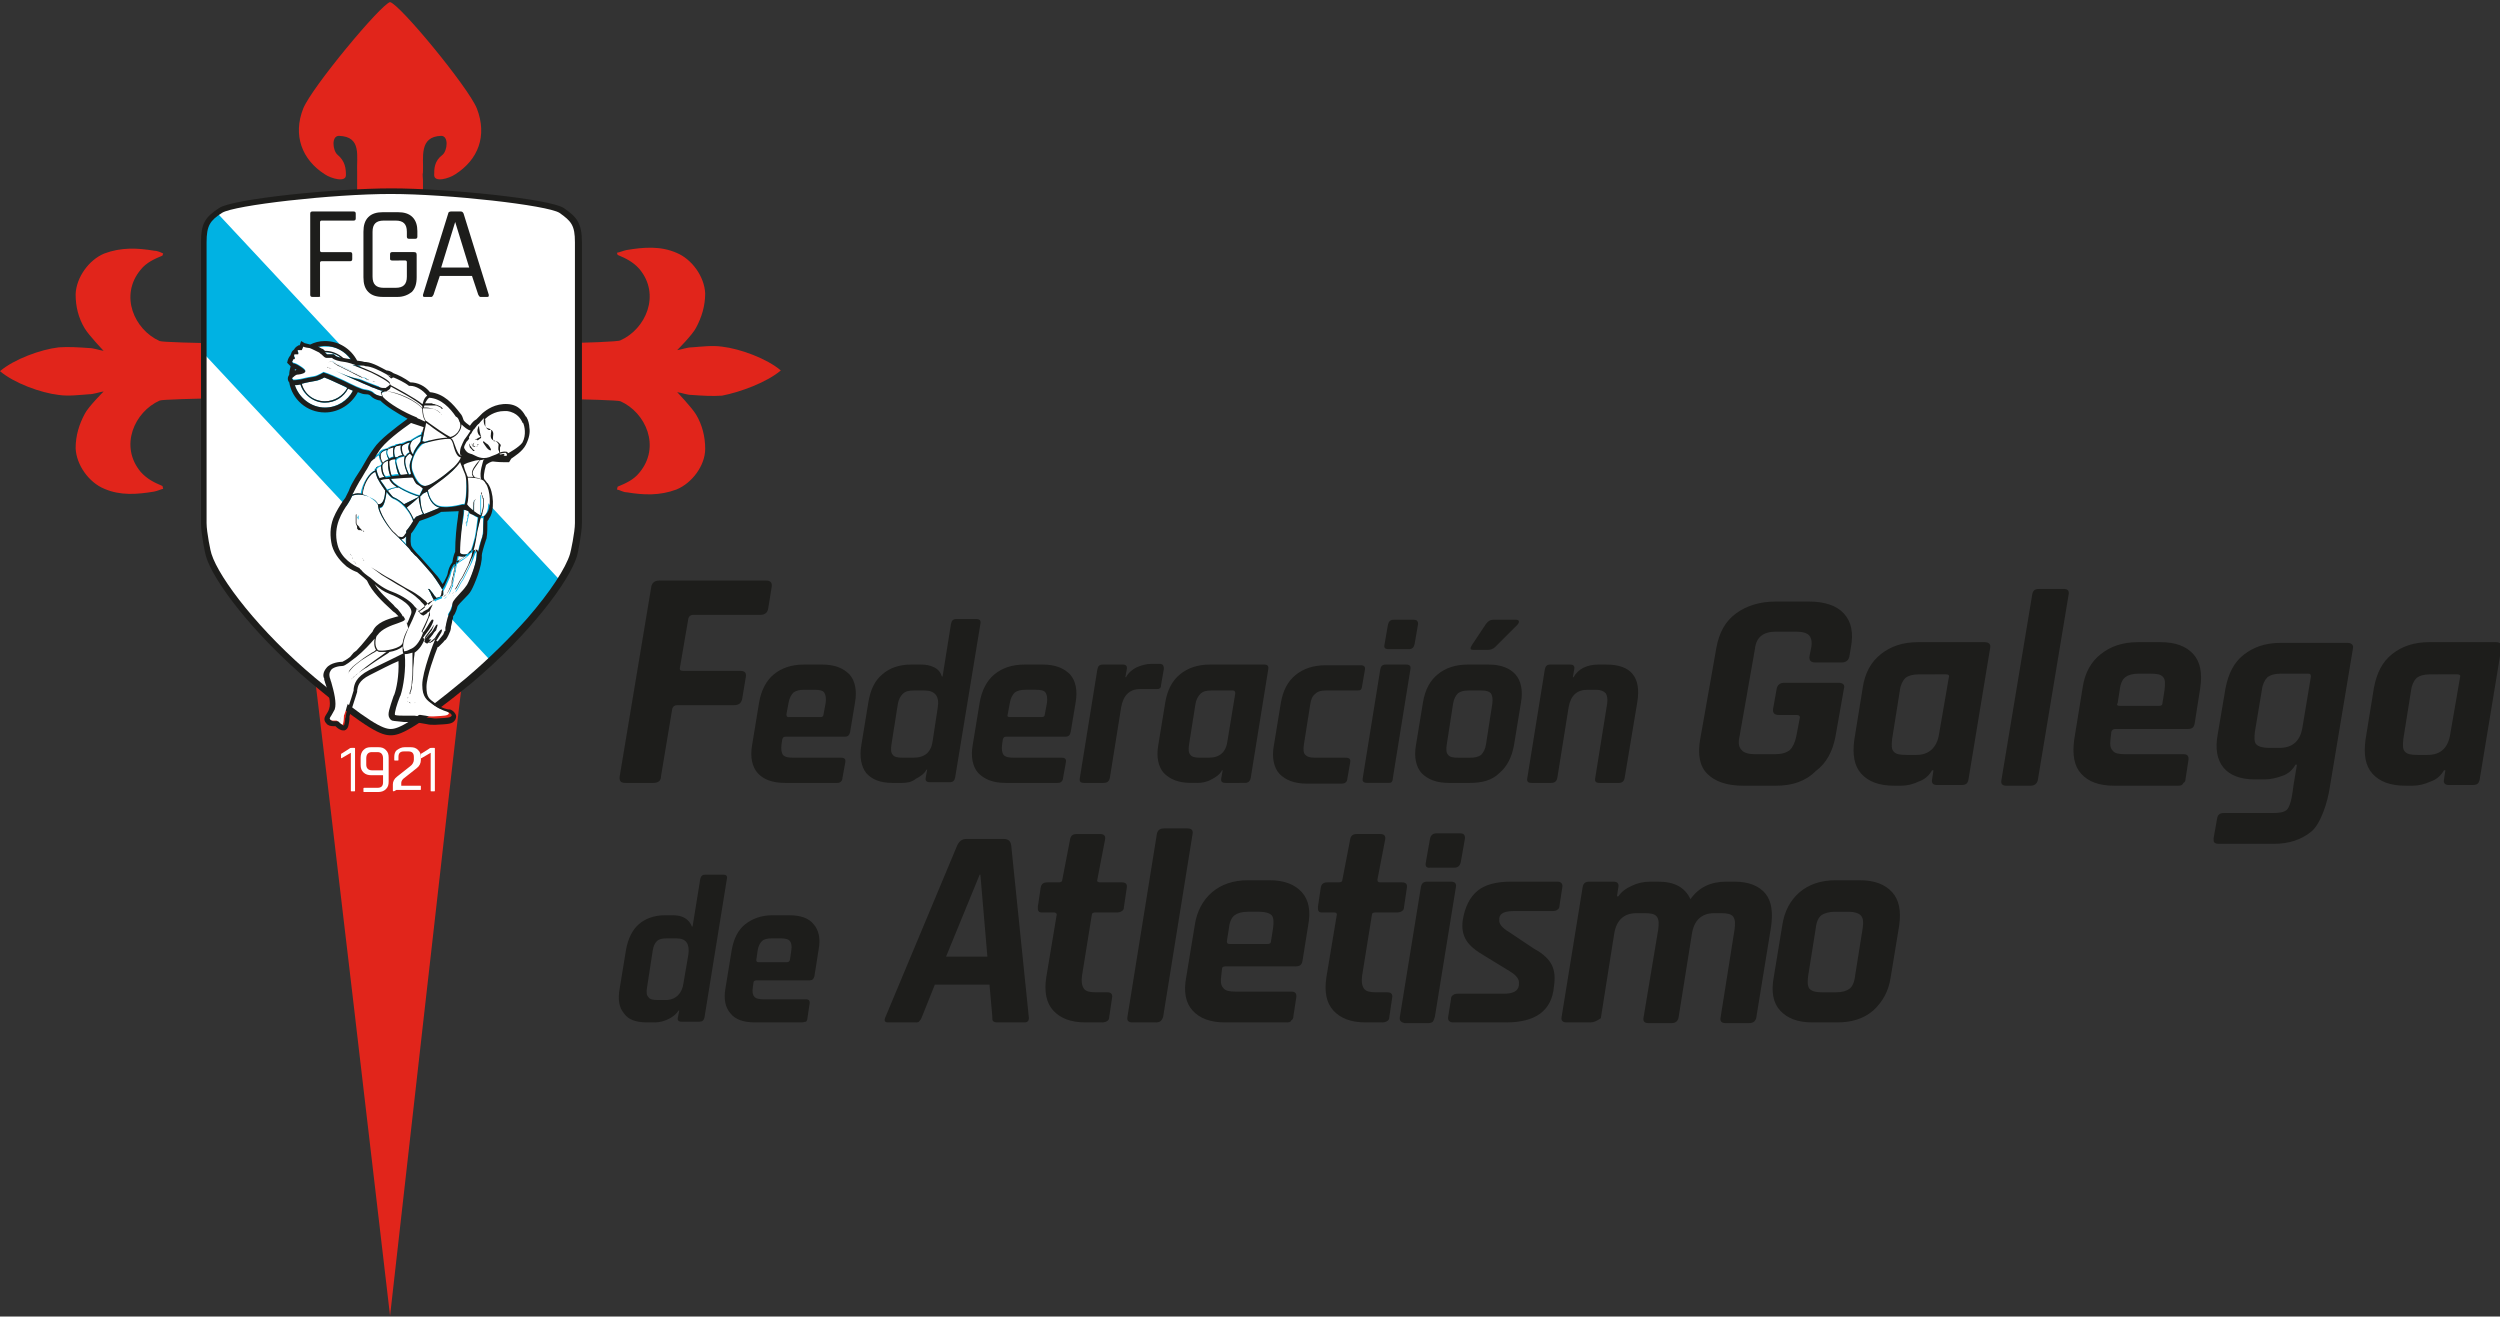
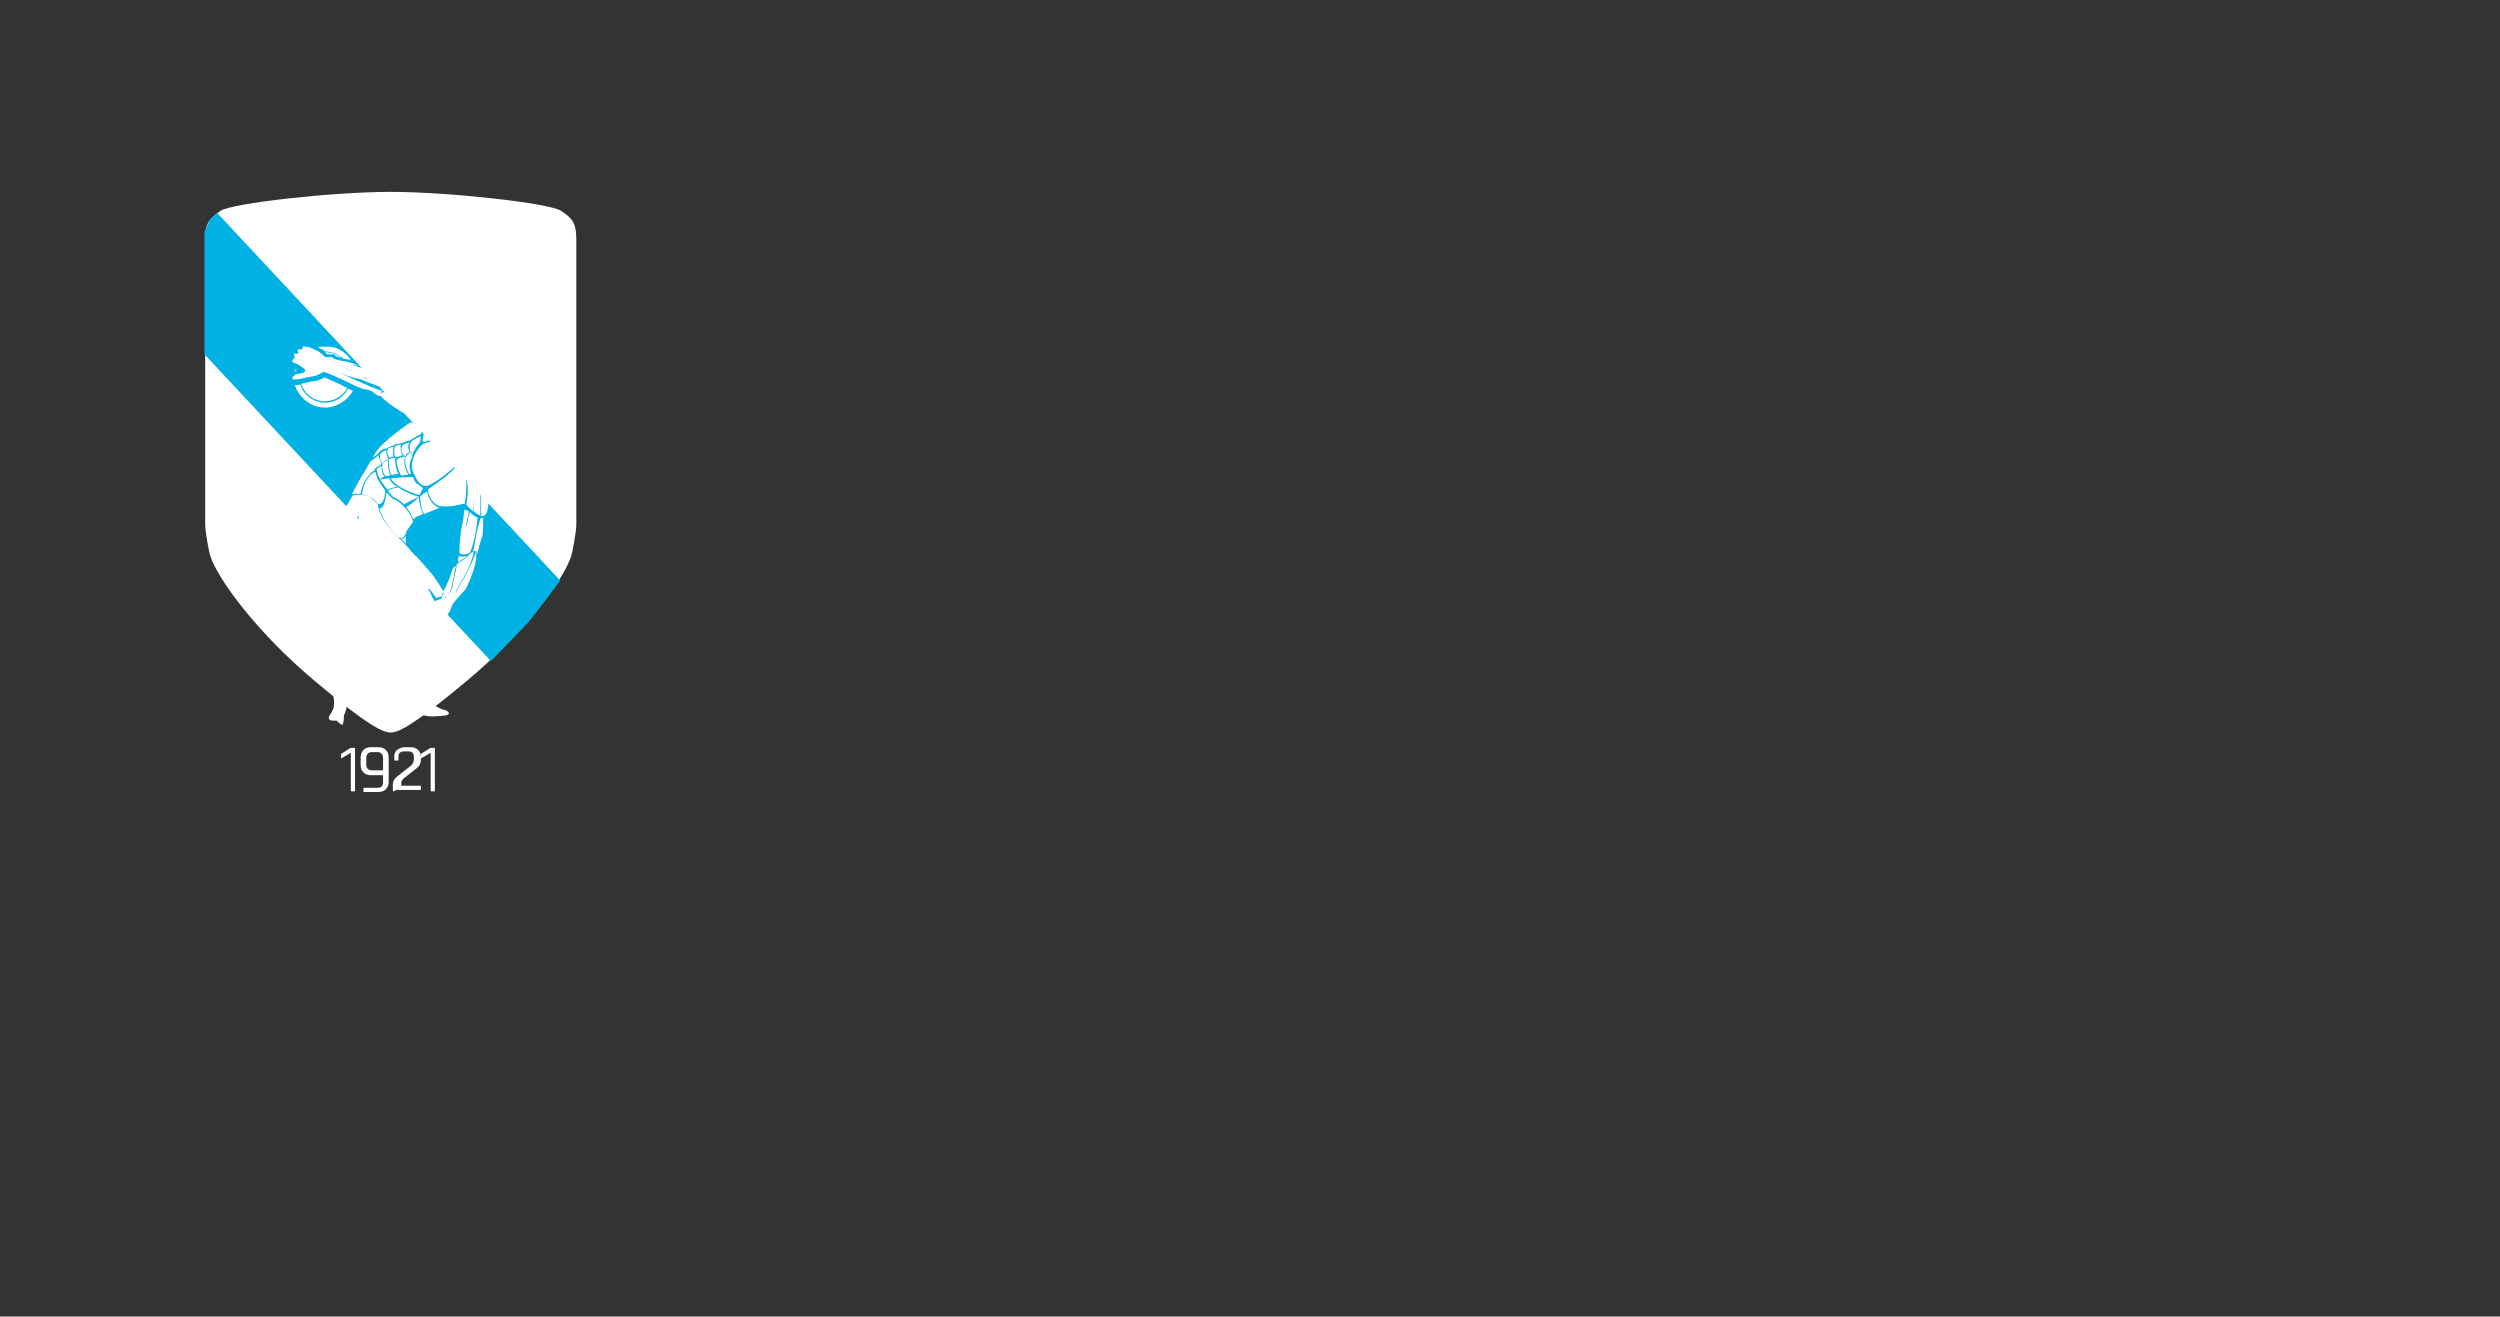
<svg xmlns="http://www.w3.org/2000/svg" version="1.1" id="Capa_1" x="0" y="0" viewBox="0 0 357 188" xml:space="preserve">
  <rect x="0" y="0" width="357" height="188" fill="#333333" stroke="none" />
-   <path fill="#1D1D1B" d="M93.3 111.8h-4c-.7 0-.9-.3-.8-1l4.5-27c.1-.6.5-.9 1.2-.9h15.2c.6 0 .9.3.8.9l-.5 3.1c-.1.6-.5.9-1.1.9H99c-.4 0-.6.2-.7.5l-1.2 7c-.1.4.1.5.5.5h8.1c.7 0 .9.3.8.9l-.5 3c-.1.7-.5 1-1.2 1h-8.1c-.4 0-.6.2-.7.5l-1.6 9.6c0 .7-.4 1-1.1 1m26.2 0h-7.4c-1.8 0-3.1-.5-3.9-1.4-.8-.9-1.1-2.3-.8-4l1-6.1c.3-1.7 1-3.1 2.1-4 1.1-.9 2.5-1.4 4.3-1.4h2.6c1.8 0 3 .5 3.9 1.4.8.9 1.1 2.3.8 4l-.7 4.2c-.1.5-.3.7-.8.7h-8.4c-.3 0-.4.1-.5.4l-.1.7c-.1.7 0 1.2.2 1.5.3.3.7.4 1.5.4h6.8c.5 0 .7.2.6.7l-.4 2.2c0 .2-.1.4-.2.5-.2.2-.4.2-.6.2m-6.9-9.4h4.6c.2 0 .4-.1.4-.4l.3-1.6c.1-.7 0-1.2-.2-1.5-.2-.3-.7-.4-1.4-.4h-1.4c-.7 0-1.2.1-1.6.4-.3.3-.6.8-.7 1.5l-.3 1.6c0 .3.1.4.3.4m16.2 9.4h-1.4c-1.7 0-2.9-.5-3.7-1.4-.7-.9-1-2.3-.7-4l1-6.1c.3-1.8.9-3.1 2-4 1-.9 2.4-1.4 4.1-1.4h1.4c.7 0 1.3.1 1.9.4.6.3.9.7 1.1 1.3h.1l1.2-7.5c.1-.5.3-.7.8-.7h2.8c.5 0 .7.2.6.7l-3.6 21.9c-.1.5-.3.7-.8.7h-2.8c-.5 0-.7-.2-.6-.7l.2-1.1h-.1c-.3.6-.9 1-1.5 1.3-.6.5-1.3.6-2 .6m4.4-6.1l.7-4.6c.3-1.7-.4-2.5-1.9-2.5h-1.5c-.7 0-1.2.1-1.6.5-.3.3-.6.8-.7 1.5l-.9 5.7c-.1.7-.1 1.2.2 1.5.2.3.7.4 1.4.4h1.5c1.7 0 2.6-.8 2.8-2.5m17.8 6.1h-7.4c-1.8 0-3-.5-3.9-1.4-.8-.9-1.1-2.3-.8-4l1-6.1c.3-1.7 1-3.1 2.1-4 1.1-.9 2.5-1.4 4.3-1.4h2.6c1.8 0 3 .5 3.9 1.4.8.9 1.1 2.3.8 4l-.7 4.2c-.1.5-.3.7-.8.7h-8.4c-.3 0-.4.1-.5.4l-.1.7c-.1.7 0 1.2.2 1.5.3.3.7.4 1.5.4h6.8c.5 0 .7.2.6.7l-.4 2.2c0 .2-.1.4-.2.5-.2.2-.4.2-.6.2m-6.8-9.4h4.6c.2 0 .4-.1.4-.4l.3-1.6c.1-.7 0-1.2-.2-1.5-.2-.3-.7-.4-1.4-.4h-1.4c-.7 0-1.2.1-1.6.4-.3.3-.6.8-.7 1.5l-.3 1.6c-.1.3 0 .4.3.4m13.4 9.4h-2.8c-.5 0-.7-.2-.6-.7l2.5-15.5c.1-.5.3-.7.8-.7h2.8c.5 0 .7.2.6.7l-.2 1.1h.1c.3-.6.9-1.1 1.5-1.4.7-.3 1.4-.5 2.1-.5h1.2c.4 0 .6.2.6.7l-.4 2.3c0 .3-.1.5-.2.5-.1.1-.3.1-.5.1h-2.3c-1.5 0-2.4.9-2.7 2.6l-1.6 10c-.1.6-.4.8-.9.8m13.3 0h-.8c-1.8 0-3-.5-3.9-1.4-.8-.9-1.1-2.3-.8-4l1-6.1c.3-1.8 1-3.1 2.1-4 1.1-.9 2.5-1.4 4.3-1.4h7.7c.5 0 .7.2.6.7l-2.5 15.5c-.1.5-.4.7-.8.7H175c-.5 0-.7-.2-.6-.7l.2-1.1h-.1c-.3.6-.9 1-1.5 1.3-.7.4-1.4.5-2.1.5m4.4-6.1l1.1-6.7c0-.2-.1-.4-.3-.4H173c-.7 0-1.2.1-1.6.5-.3.3-.6.8-.7 1.5l-.9 5.7c-.1.7-.1 1.2.2 1.5.2.3.7.4 1.4.4h1.2c1.6 0 2.5-.8 2.7-2.5m17.5 3.2l-.4 2.3c0 .2-.1.4-.2.5-.1.1-.3.2-.6.2h-5c-1.8 0-3-.5-3.9-1.4-.8-.9-1.1-2.3-.8-4l1-6.1c.3-1.8 1-3.1 2.1-4 1.1-.9 2.5-1.4 4.3-1.4h5c.5 0 .7.2.6.7l-.4 2.3c0 .2-.1.4-.2.5-.1.1-.3.1-.6.1h-4.3c-.7 0-1.2.1-1.6.5-.4.3-.6.8-.7 1.5l-.9 5.7c-.1.7-.1 1.2.2 1.5.3.3.7.4 1.4.4h4.3c.6 0 .8.2.7.7m1.8 2.2l2.5-15.5c.1-.5.3-.7.8-.7h2.9c.5 0 .7.2.6.7l-2.5 15.5c0 .3-.1.5-.2.6-.1.1-.3.1-.5.1h-2.9c-.6 0-.8-.2-.7-.7m3.1-19l.5-2.9c.1-.4.3-.7.8-.7h2.9c.4 0 .6.2.6.6L202 92c-.1.4-.3.7-.8.7h-2.9c-.5 0-.7-.2-.6-.6m5.9 31.1l.6-3.4c.1-.5.4-.8.9-.8h3.4c.5 0 .7.2.7.7l-.6 3.4c-.1.5-.4.8-.9.8h-3.4c-.6.1-.8-.2-.7-.7m6.3-11.4h-3c-1.8 0-3-.5-3.9-1.4-.8-.9-1.1-2.3-.8-4l1-6.1c.3-1.8 1-3.1 2.1-4 1.1-.9 2.5-1.4 4.3-1.4h3c1.7 0 3 .5 3.8 1.4.8.9 1.1 2.3.8 4l-1 6.1c-.3 1.7-1 3.1-2.1 4-1 1-2.4 1.4-4.2 1.4m-1.7-3.6h1.7c.7 0 1.2-.1 1.6-.4.3-.3.6-.8.7-1.5l.9-5.8c.1-.7 0-1.2-.2-1.5-.3-.3-.7-.4-1.4-.4h-1.7c-.7 0-1.2.1-1.6.4-.3.3-.6.8-.7 1.5l-.9 5.8c-.1.7-.1 1.2.2 1.5.2.3.7.4 1.4.4m5-19.7h3.3c.2 0 .4.1.4.2s0 .3-.2.5l-3.2 3.2c-.3.3-.7.4-1 .4h-2.1c-.5 0-.5-.2-.2-.7l2-3c.3-.4.6-.6 1-.6m8.3 23.3h-2.8c-.5 0-.7-.2-.6-.7l2.5-15.5c.1-.5.3-.7.8-.7h2.8c.5 0 .7.2.6.7l-.2 1.1h.1c.7-1.2 1.9-1.8 3.6-1.8h1.1c3.5 0 5 1.8 4.4 5.4l-1.8 10.8c-.1.5-.4.7-.8.7h-2.8c-.5 0-.7-.2-.6-.7l1.7-10.6c.1-.7 0-1.2-.2-1.5-.3-.3-.7-.5-1.4-.5h-1.2c-1.5 0-2.4.8-2.7 2.5l-1.6 10c-.1.6-.4.8-.9.8m32.1.4h-4.7c-2.3 0-4-.6-5.1-1.7-1.1-1.1-1.4-2.8-1-5l2.3-13c.4-2.2 1.3-3.8 2.8-4.9 1.5-1.1 3.4-1.7 5.7-1.7h4.7c2.3 0 4 .6 5 1.7 1.1 1.2 1.4 2.8 1 4.9l-.2 1.2c-.1.6-.5.9-1.1.9h-3.8c-.6 0-.9-.3-.8-.9l.2-1c.2-.9.1-1.5-.2-1.9-.3-.4-1-.6-1.9-.6h-2.9c-.9 0-1.6.2-2.1.6-.5.4-.8 1-.9 1.9l-2.2 12.5c-.2.9-.1 1.5.3 1.9.3.4 1 .6 1.9.6h2.9c.9 0 1.6-.2 2.1-.6.4-.4.7-1 .9-1.9l.5-2.6c.1-.3-.1-.5-.4-.5H254c-.6 0-.9-.3-.8-.9l.5-2.8c.1-.6.5-.9 1.1-.9h7.7c.7 0 1 .3.8.9l-1.2 6.8c-.4 2.1-1.3 3.8-2.8 4.9-1.5 1.5-3.4 2.1-5.7 2.1m17.9 0h-1c-2.2 0-3.7-.6-4.7-1.7s-1.3-2.7-1-4.9l1.2-7.4c.3-2.1 1.2-3.7 2.6-4.8 1.4-1.1 3.1-1.7 5.3-1.7h9.5c.6 0 .9.3.8.8l-3.1 18.8c-.1.6-.4.8-1 .8h-3.5c-.6 0-.8-.3-.7-.8l.2-1.3h-.2c-.4.7-1 1.3-1.9 1.6-.8.4-1.7.6-2.5.6m5.4-7.4l1.4-8.1c.1-.3-.1-.4-.4-.4H274c-.9 0-1.5.2-1.9.5-.4.4-.7 1-.8 1.8l-1.1 6.9c-.1.9-.1 1.5.2 1.8.3.4.9.5 1.8.5h1.5c1.7 0 2.9-1 3.2-3m13.1 7.4h-3.5c-.6 0-.8-.3-.7-.8l4.4-26.5c.1-.6.4-.8 1-.8h3.5c.6 0 .8.3.7.8l-4.4 26.5c-.1.5-.5.8-1 .8m21 0h-9.1c-2.2 0-3.7-.6-4.7-1.7s-1.3-2.7-1-4.9l1.2-7.4c.3-2.1 1.2-3.7 2.6-4.8 1.4-1.1 3.1-1.7 5.3-1.7h3.2c2.2 0 3.7.6 4.7 1.7s1.3 2.7 1 4.8l-.8 5.1c-.1.6-.4.8-1 .8h-10.3c-.3 0-.5.1-.6.4l-.1.9c-.1.8-.1 1.4.3 1.8.3.4.9.5 1.8.5h8.3c.6 0 .8.3.7.9l-.4 2.6c0 .3-.1.5-.3.6-.2.4-.5.4-.8.4m-8.3-11.4h5.6c.3 0 .5-.1.5-.4l.3-1.9c.1-.9.1-1.5-.2-1.8-.3-.4-.9-.5-1.8-.5h-1.7c-.9 0-1.5.2-1.9.5-.4.3-.7.9-.8 1.8l-.3 1.9c-.2.3 0 .4.3.4m20.7 10.5H322c-2.1 0-3.6-.6-4.5-1.7-.9-1.1-1.2-2.7-.8-4.8l1.1-6.5c.4-2.1 1.2-3.7 2.6-4.8 1.4-1.1 3.1-1.7 5.3-1.7h9.5c.6 0 .9.3.8.8l-3.3 19.8c-.3 2.1-1.3 5.3-2.7 6.4-1.4 1.1-3.1 1.7-5.3 1.7h-7.9c-.3 0-.5-.1-.6-.2-.1-.1-.1-.3-.1-.6l.5-2.8c.1-.6.4-.8 1-.8h7c.9 0 1.6-.1 2-.5.6-.7.8-2.6.9-3.4l.5-3h-.2c-.4.7-1 1.3-1.9 1.6-.8.3-1.7.5-2.5.5m5.4-7.5l1.2-7.2c0-.3-.1-.4-.4-.4h-3.9c-.9 0-1.5.2-1.9.5-.4.4-.7 1-.8 1.8l-1 6c-.1.9-.1 1.5.2 1.8.3.3.9.5 1.8.5h1.5c1.9 0 3-1 3.3-3m15.7 8.4h-1c-2.2 0-3.7-.6-4.7-1.7s-1.3-2.7-1-4.9l1.2-7.4c.4-2.1 1.2-3.7 2.6-4.8 1.4-1.1 3.1-1.7 5.3-1.7h9.5c.6 0 .9.3.8.8l-3.1 18.8c-.1.6-.4.8-1 .8h-3.4c-.6 0-.8-.3-.7-.8l.2-1.3h-.2c-.4.7-1 1.3-1.9 1.6-.9.4-1.7.6-2.6.6m5.4-7.4l1.4-8.1c.1-.3-.1-.4-.4-.4H347c-.9 0-1.5.2-1.9.5-.4.4-.7 1-.8 1.8l-1.1 6.9c-.1.9-.1 1.5.2 1.8.3.4.9.5 1.8.5h1.5c1.8 0 2.9-1 3.2-3M93.6 146h-1.2c-1.6 0-2.7-.4-3.3-1.3-.7-.8-.9-2-.6-3.6l.9-5.5c.3-1.6.9-2.8 1.8-3.6.9-.8 2.2-1.3 3.7-1.3h1.2c.6 0 1.2.1 1.7.4.5.3.8.7 1 1.2h.1l1.1-6.8c.1-.4.3-.6.7-.6h2.6c.4 0 .6.2.5.6l-3.2 19.8c-.1.4-.3.6-.7.6h-2.6c-.4 0-.6-.2-.5-.6l.2-1h-.1c-.3.5-.8.9-1.4 1.2-.6.3-1.3.5-1.9.5m4-5.6l.7-4.1c.2-1.5-.3-2.3-1.7-2.3h-1.4c-.6 0-1.1.1-1.4.4-.3.3-.5.7-.6 1.4l-.8 5.2c-.1.6-.1 1.1.2 1.4.2.3.6.4 1.3.4h1.4c1.2-.1 2.1-.9 2.3-2.4m16.9 5.6h-6.7c-1.6 0-2.8-.4-3.5-1.3-.7-.8-1-2-.7-3.6l.9-5.5c.3-1.6.9-2.8 1.9-3.6 1-.8 2.3-1.3 3.9-1.3h2.4c1.6 0 2.8.4 3.5 1.3.7.8 1 2 .7 3.6l-.6 3.8c-.1.4-.3.6-.7.6H108c-.2 0-.4.1-.4.3l-.1.7c-.1.6 0 1.1.2 1.3.2.3.7.4 1.3.4h6.1c.4 0 .6.2.5.7l-.3 2c0 .2-.1.4-.2.5-.2 0-.4.1-.6.1m-6.2-8.6h4.1c.2 0 .3-.1.4-.3l.2-1.4c.1-.6 0-1.1-.2-1.3-.2-.3-.7-.4-1.3-.4h-1.3c-.6 0-1.1.1-1.4.4-.3.3-.5.7-.6 1.3l-.2 1.4c0 .2.1.3.3.3m22.4 8.6h-3.9c-.5 0-.6-.3-.3-.9l10.2-24.4c.3-.6.7-.9 1.3-.9h5.3c.7 0 1 .3 1.1.9l2.5 24.4c.1.6-.1.9-.6.9h-3.9c-.3 0-.5-.1-.6-.2-.1-.1-.1-.3-.1-.7l-.4-4.5h-7.8l-1.8 4.5c-.1.3-.2.5-.4.7-.1.2-.3.2-.6.2m9.2-21.1l-4.8 11.7h5.9l-1-11.7h-.1zm25.2 21.1h-3.4c-.6 0-.8-.3-.7-.8l4.2-26.1c.1-.5.4-.8 1-.8h3.4c.6 0 .8.3.7.8l-4.2 26.1c-.2.6-.5.8-1 .8m18.6 0h-8.8c-2.1 0-3.6-.6-4.6-1.7-1-1.1-1.3-2.7-.9-4.8l1.2-7.3c.3-2.1 1.2-3.7 2.5-4.8 1.3-1.1 3-1.7 5.1-1.7h3.1c2.1 0 3.6.6 4.6 1.7 1 1.1 1.3 2.7.9 4.8l-.8 5c-.1.6-.4.8-1 .8h-10c-.3 0-.5.1-.5.4l-.1.9c-.1.8-.1 1.4.3 1.8.3.4.9.5 1.7.5h8c.6 0 .8.3.7.9l-.4 2.6c0 .3-.1.5-.3.6-.1.3-.4.3-.7.3m-8.1-11.2h5.4c.3 0 .5-.1.5-.4l.3-1.9c.1-.8.1-1.4-.2-1.8-.3-.3-.9-.5-1.7-.5h-1.7c-.9 0-1.5.2-1.9.5-.4.3-.7.9-.8 1.8l-.3 1.9c0 .3.1.4.4.4m14.9-4.5h-1.6c-.3 0-.5 0-.6-.2-.1-.1-.1-.3-.1-.6l.4-2.7c.1-.6.4-.8 1-.8h1.6c.3 0 .5-.1.5-.4l1.1-5.7c.1-.6.4-.8 1-.8h3.3c.6 0 .8.3.7.8l-1.1 5.7c0 .3.1.4.4.4h3.1c.6 0 .8.3.7.8l-.4 2.7c0 .3-.1.5-.3.6-.1.1-.4.2-.7.2h-3.1c-.3 0-.5.1-.5.4l-1.4 8.7c-.1.8 0 1.4.3 1.8.3.4.9.5 1.7.5h1.6c.6 0 .8.3.7.8l-.4 2.7c0 .3-.1.5-.3.6-.1.1-.4.2-.7.2H195c-2.1 0-3.6-.6-4.6-1.7-1-1.1-1.3-2.7-1-4.7l1.5-9c0-.2-.1-.3-.4-.3m-40 0h-1.6c-.3 0-.5 0-.6-.2-.1-.1-.1-.3-.1-.6l.4-2.7c.1-.6.4-.8 1-.8h1.6c.3 0 .5-.1.5-.4l1.1-5.7c.1-.6.4-.8 1-.8h3.3c.6 0 .8.3.7.8l-1.1 5.7c-.1.3.1.4.4.4h3.1c.6 0 .8.3.7.8l-.4 2.7c0 .3-.1.5-.3.6-.1.1-.4.2-.7.2h-3.1c-.3 0-.5.1-.5.4l-1.4 8.7c-.1.8 0 1.4.3 1.8.3.4.9.5 1.7.5h1.6c.6 0 .8.3.7.8l-.4 2.7c0 .3-.1.5-.3.6-.1.1-.4.2-.7.2H155c-2.1 0-3.6-.6-4.6-1.7-1-1.1-1.3-2.7-1-4.7l1.5-9c0-.2-.2-.3-.4-.3m49.4 14.9l3-18.5c.1-.6.4-.8.9-.8h3.4c.6 0 .8.3.7.8l-3 18.5c-.1.3-.2.6-.3.7-.1.1-.3.2-.6.2h-3.4c-.5-.1-.8-.3-.7-.9m15.2.8h-7.6c-.5 0-.8-.3-.7-.8l.4-2.5c0-.3.1-.5.3-.6.1-.1.3-.2.7-.2h6.6c1.3 0 2-.4 2.1-1.2v-.2c.1-.6-.3-1.2-1.3-1.8l-3.6-2.2c-1.2-.7-2.1-1.4-2.6-2.2-.5-.8-.7-1.8-.5-3 .3-1.8 1-3.2 2.1-4.1 1.1-.9 2.7-1.3 4.8-1.3h6.6c.5 0 .8.3.7.8l-.4 2.6c0 .3-.1.5-.3.6-.1.1-.3.2-.7.2h-5.5c-1.3 0-2 .3-2.1 1v.2c-.1.6.4 1.2 1.4 1.8l3.6 2.4c1.3.7 2.1 1.5 2.5 2.3.4.8.5 1.8.3 3.1-.3 3.4-2.6 5.1-6.8 5.1m12 0h-3.4c-.6 0-.8-.3-.7-.8l3-18.5c.1-.6.4-.8 1-.8h3.4c.6 0 .8.3.7.8l-.2 1.3h.2c.4-.6 1-1.1 1.9-1.5.8-.4 1.7-.6 2.7-.6h1.1c2.3 0 3.8.8 4.6 2.5 1.2-1.7 2.9-2.5 5.1-2.5h1.2c2 0 3.5.6 4.4 1.7.9 1.1 1.1 2.7.8 4.8l-2.1 12.9c-.1.5-.4.8-1 .8h-3.4c-.6 0-.8-.3-.7-.8l2-12.6c.1-.8.1-1.4-.2-1.8-.3-.4-.9-.5-1.7-.5h-1c-1.8 0-2.9 1-3.2 3l-1.9 11.9c-.1.5-.4.8-1 .8h-3.3c-.6 0-.8-.3-.7-.8l2.1-12.6c.1-.8.1-1.4-.2-1.8-.3-.4-.9-.5-1.7-.5h-1.2c-1.8 0-2.9 1-3.2 3l-1.9 12c-.6.4-1 .6-1.5.6m35.2 0h-3.5c-2.1 0-3.6-.6-4.6-1.7-1-1.1-1.3-2.7-.9-4.8l1.2-7.3c.3-2.1 1.2-3.7 2.5-4.8 1.3-1.1 3-1.7 5.1-1.7h3.5c2.1 0 3.6.6 4.6 1.7 1 1.1 1.3 2.7 1 4.8l-1.2 7.3c-.3 2.1-1.2 3.6-2.5 4.8-1.4 1.2-3.1 1.7-5.2 1.7m-2.1-4.3h2c.9 0 1.5-.2 1.9-.5.4-.3.7-.9.8-1.8l1.1-6.9c.1-.8.1-1.4-.3-1.8-.3-.3-.9-.5-1.7-.5h-2c-.8 0-1.5.2-1.9.5-.4.3-.7.9-.8 1.8l-1.1 6.9c-.1.8-.1 1.4.2 1.8.4.4 1 .5 1.8.5" />
-   <path fill-rule="evenodd" clip-rule="evenodd" fill="#E1251B" d="M111.5 52.9c-2-1.7-5.8-3.1-8.4-3.4-1.4-.2-2.9 0-4.3.1-.7 0-1.4.3-2.1.4 0 0 2.2-2.2 2.7-3.2.8-1.5 1.3-3.1 1.3-4.9-.1-2.4-1.9-4.9-4.1-5.8-2.3-1-4.7-.8-7.1-.4-.5.1-.9.3-1.4.4l.1.3c1.2.5 2.2 1 3.1 2 3.1 3.7.9 8.6-2.7 10.2-.6.4-17.8.6-28.2.7V25.7c0-.4-.1-.7 0-1.1.1-2.1-.6-5.1 2.6-5.2 1.1 0 .9 2.1.2 2.7-1.2.9-1.2 2-1.2 2.9 0 1.1 2.1.5 3-.1 3.3-2.1 4.6-5.5 3.1-9.4-1.2-3-11-14.9-12.4-15.2-1.3.3-11.2 12.2-12.4 15.2-1.5 3.8-.2 7.3 3.1 9.4.9.6 3 1.2 3 .1 0-.9-.1-2-1.2-2.9-.7-.6-.9-2.7.2-2.7 3.3.1 2.5 2.9 2.6 5.2v24.7c-10.4-.1-27.6-.3-28.2-.6-3.6-1.6-5.8-6.5-2.7-10.2.8-1 1.9-1.5 3.1-2l.1-.3c-.4-.2-.9-.4-1.3-.4-2.4-.4-4.7-.5-7.1.4-2.2.9-4 3.4-4.1 5.8 0 1.8.4 3.4 1.3 4.9.6 1 2.7 3.2 2.7 3.2-.7-.1-1.4-.4-2.1-.4-1.4-.1-2.9-.2-4.3-.1C5.8 49.9 2 51.3 0 53c2 1.7 5.8 3.1 8.4 3.4 1.4.2 2.9 0 4.3-.1.7 0 1.4-.3 2.1-.4 0 0-2.2 2.2-2.7 3.2-.8 1.5-1.3 3.1-1.3 4.9.1 2.4 1.9 4.9 4.1 5.8 2.3 1 4.7.8 7.1.4.5-.1.9-.3 1.3-.4l-.1-.4c-1.2-.5-2.2-1-3.1-2-3.1-3.7-.9-8.6 2.7-10.2.6-.3 17.8-.5 28.2-.6v13s-.7 1.9-1.1 2.6c-1.8 2.8-4.1 4.3-6.6 5.3-.7.2-.8.9-.7 1.6.2 1.3.4 2.6.6 3.8l1.5 11.7c.5 3.5 10.8 91.4 11 93.3 0 0 9.5-84.3 10-88.1.6-4.7 1.2-9.4 1.9-14.1.3-2.2.7-4.5 1-6.7.1-.8-.3-1.2-.7-1.4-.9-.5-4.7-2.6-6.6-5.4-.5-.7-1-2.5-1-2.5v-13c10.4.1 27.6.3 28.3.6 3.6 1.6 5.8 6.5 2.7 10.2-.8 1-1.9 1.5-3.1 2l-.1.4c.5.1.9.4 1.4.4 2.4.4 4.7.5 7.1-.4 2.2-.9 4.1-3.4 4.1-5.8 0-1.7-.4-3.4-1.3-4.9-.6-1-2.7-3.2-2.7-3.2.7.1 1.4.4 2.1.4 1.4.1 2.9.2 4.3.1 2.6-.5 6.4-1.9 8.4-3.6" />
  <path fill="#FFF" d="M55.8 27.4c-8.3 0-22.6 1.6-24.3 2.7-1.7 1.2-2.2 1.8-2.2 4.2v40.5c0 1.3.6 4.2.7 4.5 1.1 3.5 6.9 11.2 14.9 17.9 7.7 6.5 9.8 7.4 10.9 7.4 1.1 0 3.1-.9 10.9-7.4 8-6.7 13.8-14.3 14.9-17.9.1-.3.7-3.2.7-4.5V34.3c0-2.4-.5-3.1-2.2-4.2-1.7-1.1-16-2.7-24.3-2.7" />
  <path fill="#00B2E3" d="M80 82.9L31 30.4l-1 .9-.8 1.8v17.5l40.9 43.8s4-4.1 5.3-5.5c1.2-1.4 4.6-6 4.6-6" />
-   <path fill="#1D1D1B" d="M45.5 42.4h-.9c-.2 0-.3-.1-.3-.3V30.5c0-.2.1-.3.3-.3h5.9c.2 0 .3.1.3.3v.7c0 .2-.1.3-.3.3h-4.6c-.1 0-.2.1-.2.2v4.1c0 .1.1.2.2.2H50c.2 0 .3.1.3.3v.7c0 .2-.1.3-.3.3h-4.1c-.1 0-.2.1-.2.2v4.8c.1 0 0 .1-.2.1m11.3 0h-2.1c-.9 0-1.6-.2-2.1-.7-.5-.5-.7-1.2-.7-2.1v-6.5c0-.9.2-1.6.7-2.1.5-.5 1.2-.7 2.1-.7h2.1c.9 0 1.6.2 2.1.7.5.5.7 1.2.7 2v.8c0 .2-.1.3-.3.3h-.9c-.2 0-.3-.1-.3-.3v-.7c0-1.1-.5-1.6-1.6-1.6h-1.7c-1.1 0-1.6.5-1.6 1.6v6.4c0 1.1.5 1.6 1.6 1.6h1.7c1.1 0 1.6-.5 1.6-1.6v-2.1c0-.1-.1-.2-.2-.2H56c-.2 0-.3-.1-.3-.2v-.7c0-.2.1-.3.3-.3h3.1c.3 0 .4.1.4.4v3.2c0 .9-.2 1.6-.7 2.1-.5.4-1.2.7-2 .7m4.8 0h-1c-.2 0-.2-.1-.2-.3L64 30.5c0-.2.2-.3.4-.3h1.4c.2 0 .3.1.4.3l3.6 11.6c0 .2 0 .3-.2.3h-1c-.1 0-.2-.1-.3-.3l-.9-2.7h-4.6l-.9 2.7c-.1.2-.2.3-.3.3M65 31.7l-2 6.5h4l-2-6.5z" />
  <path fill="#FFF" d="M48.7 108.2v-.4c0-.1 0-.2.1-.2l1.1-.7c.1-.1.2-.1.3-.1h.4c.1 0 .1 0 .1.1v6c0 .1 0 .1-.1.1h-.4c-.1 0-.1 0-.1-.1v-5.4l-1.2.7c-.1.1-.2.1-.2 0m5.3 4.9h-2c-.1 0-.1 0-.1-.1v-.4c0-.1.1-.1.1-.1h1.9c.6 0 .8-.3.8-.8v-1H53c-.4 0-.8-.1-1.1-.4-.3-.3-.4-.6-.4-1.1v-1c0-.4.1-.8.4-1.1.3-.3.6-.4 1.1-.4h1c.5 0 .8.1 1.1.4.3.3.4.6.4 1.1v3.4c0 .5-.1.8-.4 1.1-.3.3-.7.4-1.1.4m-.9-3.1h1.6v-1.7c0-.6-.3-.9-.8-.9h-.8c-.5 0-.8.3-.8.9v.9c0 .5.3.8.8.8m3 2.9v-.9c0-.4.2-.8.6-1.1l1.9-1.5c.3-.2.5-.6.5-.9v-.4c0-.6-.3-.8-.8-.8h-.6c-.6 0-.8.3-.8.8v.4c0 .1 0 .1-.1.1h-.4c-.1 0-.1 0-.1-.1v-.4c0-.4.1-.8.4-1 .3-.2.6-.4 1.1-.4h.8c.5 0 .8.1 1.1.4.3.3.4.6.4 1v.4c0 .5-.2.9-.6 1.2l-1.9 1.5c-.2.2-.3.4-.3.6v.4H60c.1 0 .1 0 .1.1v.4c0 .1 0 .1-.1.1h-3.4c-.4.3-.5.2-.5.1" />
  <path fill="#FFF" d="M60.1 108.2v-.4c0-.1 0-.2.1-.2l1.1-.7c.1-.1.2-.1.3-.1h.4c.1 0 .1 0 .1.1v6c0 .1 0 .1-.1.1h-.4c-.1 0-.1 0-.1-.1v-5.4l-1.2.7c-.1.1-.2.1-.2 0" />
-   <path fill="#1D1D1B" d="M55.8 105c-1.3 0-3.1-.6-11.4-7.5-8.3-7-14-14.6-15-18.1-.1-.3-.7-3.2-.7-4.7V34.6c0-2.7.6-3.6 2.6-4.9 1.9-1.3 16.5-2.8 24.6-2.8 8 0 22.6 1.5 24.6 2.8 1.9 1.3 2.6 2.2 2.6 4.9v40.1c0 1.4-.6 4.4-.7 4.7-1.1 3.6-6.7 11.1-15 18.1-8.6 7-10.4 7.5-11.6 7.5m0-77.3c-8.3 0-22.4 1.6-24.1 2.7-1.7 1.1-2.2 1.8-2.2 4.2v40.1c0 1.3.6 4.2.7 4.4 1.1 3.5 6.9 11.1 14.8 17.7 7.7 6.4 9.7 7.3 10.8 7.3 1.1 0 3.1-.9 10.8-7.3 3.3-2.8 6.3-5.8 8.7-8.5 3.3-3.8 5.5-7.2 6.1-9.2.1-.3.7-3.1.7-4.4V34.6c0-2.4-.5-3-2.2-4.2-1.7-1.1-15.9-2.7-24.1-2.7" />
  <path fill="#FFF" d="M50.1 51.4c-.5-.1-.8-.1-1.1-.2-.7-.6-1.6-1-2.5-1h-.1c-.1-.1-.3-.3-.4-.3-.1 0-.3-.2-.6-.3.4-.1.7-.1 1.1-.1 1.5-.1 2.8.7 3.6 1.9m-3.7 5.9c1.4 0 2.6-.8 3.2-1.9-.2-.1-.5-.2-.8-.4-.9-.4-1.9-.9-2.5-1.1-.3.2-.9.5-1.3.5-.5.1-1.2.2-1.9.4H43c.5 1.5 1.8 2.5 3.4 2.5m-4-4.4c-.1-.1-.2-.1-.3-.1 0 .1 0 .2-.1.3.2-.2.3-.2.4-.2m4-2.6l.3.3h1l.2.2c.1.1.4.2.8.3-.6-.5-1.4-.8-2.3-.8m0 7.9c1.7 0 3.2-1 4-2.4-.2-.1-.4-.2-.7-.3-.6 1.2-1.8 2-3.3 2-1.6 0-3.1-1.1-3.5-2.6-.3.1-.6.1-.8.1.6 1.8 2.3 3.2 4.3 3.2m.5 38.5c.1.2.1.4.2.6.4 1.4.8 2.9.5 3.9-.2.4-.3.7-.5.9-.2.3-.2.4-.1.6.1.1.2.2.5.2h.5c.1 0 .1 0 .2.1 0 .1.1.1.2.2-.1-.3.1-.9.2-1.2-.1.2-.3.9-.2 1.2.2.2.4.3.5.3.1 0 .2-.7.2-1 0-.2 0-.4.1-.5 0-.1.2-.5.3-1 .3-.9.7-2.1.8-2.5v-.2c.1-.6.3-1.7 2.2-2.7 2.1-1.1 4.8-2.4 4.9-2.4 0-.2 0-.4-.1-.6v-.4c-.4.4-1.1.6-1.9.8-.1 0-.4.3-1 .7-.6.4-1.4 1-2.2 1.5-.4.3-.8.6-1.2.8-.2.1-.4.3-.5.4-.2.1-.3.3-.4.4l-.1.1v.3h.3v.2c0 .1-.1.2-.1.2 0-.1.1-.1.1-.2v-.2H50v-.3s0-.1.1-.1l.4-.4c.2-.1.3-.3.5-.4.4-.3.7-.6 1.1-.9.8-.6 1.6-1.1 2.2-1.6.3-.2.5-.4.7-.5h-1c-.2 0-.3-.1-.4-.2 0 0-.1 0-.1.1-.1.1-.3.2-.5.3-.4.3-1 .6-1.6 1-.6.4-1.1.8-1.4 1.2-.2.2-.3.4-.4.5 0 .1-.1.1-.1.2s0-.1.1-.2.2-.3.3-.5c.3-.4.9-.8 1.4-1.2.5-.4 1.1-.8 1.6-1.1.2-.1.4-.2.5-.3 0 0 .1 0 .1-.1-.2-.4-.2-1.1-.2-1.6-.6.8-1.7 1.8-2.6 2.6-.7.6-1.5 1.3-2 1.3s-1.5.2-1.9.6c0 .4 0 .7.1 1.1m19.5-33.6c.1-.1.3-.3.4-.5.1-.1.2-.3.3-.4 0-.1.1-.2.2-.3.1-.2.2-.4.3-.5 0 0 0-.1.1-.1.2-.3.6-.8.7-.8 0 0 .3-.4.7-.8-.1.7.1 1.4.7 1.5.1 0 .2.1.3.2.1.2 0 .4 0 .5v.1c-.1.5.1.8.4.9.2 0 .5.2.6.4.1.1.1.2.1.2s-.1.7 0 .8c0 0 .1.2.1.3 0 .1 0 .1-.1.1-.1.1-.6.3-.9.4-1.2.6-2 .2-2.6-.1-.2-.1-.4-.2-.5-.2-.4-.1-.6-.3-.8-.6 0-.1-.1-.1-.1-.2-.3-.1-.1-.5.1-.9m2 .6v-.1h-.1v.1c0-.1 0-.1.1 0-.1 0-.1 0 0 0l-.1.1-.1.1H68c-.1-.1-.1-.1-.2-.1 0 0-.1 0-.1-.1v-.2l.1-.1v-.2.1s0 .1-.1.1c0 0 0 .1-.1.1v.7l.1.1c.1 0 .1.1.2.1h.3c.1 0 .1-.1.2-.1-.1-.5 0-.6 0-.6m.3-1.3c.1 0 .1-.1 0 0 .1-.1.1-.1.1-.2v-.1c-.1-.1-.3-1.2-.3-1.5 0 0-.3.4-.2.9.1.5.3.7.5.6h-.1v.1s-.1.1-.2.1-.1.1-.2.1c-.2.1-.3.2-.4.2-.1.1-.2.1-.2.1s.1 0 .2-.1c.1 0 .3-.1.5-.1.1.1.2 0 .3-.1m.4.5c0-.1-.2.2-.2.2h.1c.2.3.8 1.2 1.1 1.1.1-.2-.4-.8-.4-.8s-.6-.4-.6-.5m-2.1.5v.3l.1.1.1.1.1.1.1.1s.1 0 .1.1h.2l-.1-.1-.1-.1s-.1 0-.1-.1l-.1-.1c-.1-.1-.1-.2-.2-.3l-.1-.1v-.1c0-.1-.1-.2-.1-.3v-.3.3c.1.3.1.3.1.4m-8.5 1.2c-.1-.2-.1-.4-.2-.6 0-.3 0-.6.2-.8-.1 0-.3 0-.9.3-.2.1-.2.4-.3.5 0 .4.2.9.4 1.1h.2c.2-.4.5-.5.6-.5m-1.8.7c.2-.1.5-.2.8-.3-.2-.2-.3-.7-.3-1.1 0-.2 0-.3.1-.4-.1 0-.4 0-.6.1-.1 0-.2.1-.3.2-.1.2-.2.6 0 1.4.2.1.3.1.3.1m4.6 22.1s-.1 0-.3.1c0 0-.1 0-.1.1-.1.1-.2.1-.2.2-.1.1-.2.2-.3.2-.1 0-.4 0-.6-.4 0 0 .1 0 .1-.1 0 0 0-.1-.1-.1-.1-.1-.2-.3-.4-.4 0 .2-.2.7-.6 1.6-.6 1.3-1.4 3-1.3 4.1 0 .2 0 .3.1.4.1 0 .4 0 .9-.2.6-.3 1.3-.9 1.8-2.3-.1 0-.1-.1-.1-.2l.1-.1v-.1c0-.1.3-.7.6-1.2.2-.5.4-.8.4-.9.1-.4.1-.7 0-.7m-2.3-20c.5 1.3 1.1 2 1.8 2 .1 0 .3 0 .4-.1.3-.1 1-.5 1.7-1 .5-.4 1.2-.9 2-1.6.5-.5.9-1 1.1-1.4-.6-.1-.8-.8-1-1.5-.2-.5-.3-1-.5-1.1-.5-.3-3.5.4-4.1.7-1 .8-2 2.7-1.4 4m-.5-3.4c0 .4.3.8.4 1 0-.1.1-.2.1-.3.1-.4.7-1.2 1-1.6V63c0-.2.1-.4.1-.7-.3.1-1.1.5-1.3.7-.2.2-.3.5-.3 1m-.6 1.2c-.4 0-1.2.2-1.3.6 0 .3.4 1.8.7 2.1.3 0 .7-.1 1-.1-.6-1.2-.7-2-.4-2.6m7.1-1.5c.2.6.5 1.4.9 1.4l-.1-.1c-.2-.1-.1-.8 0-1.1.1-.3.4-1 .5-1.1.1-.1.7-1.1.9-1.3-.4-.1-.9-.6-1.3-.9 0 .3-.1.7-.2 1-.3.5-.7.8-1.2 1 .2.2.3.6.5 1.1m-7 1.5c-.3.5-.1 1.4.4 2.5.1 0 .2 0 .3-.1-.1-.3-.2-.8-.2-1.2 0-.3.2-.8.4-1.3-.1-.1-.2-.3-.3-.5-.2.2-.4.3-.6.6m8.2 1.2c.1.3.2.7.4 1.2.1.1.1.3.1.5h.8c-.1-.1-.2-.2-.2-.4-.1-.6.5-1.3.9-1.8.1-.1.1-.2.2-.2-.3.1-.7.2-1.1.2-1.1.4-1.1.5-1.1.5m2.5 4c-.1 0-.1 0 0 0-.1 0-.1 0 0 0-.1 0-.1 0 0 0m-1.9-.2c0 .2-.1 1.4-.2 1.9l.9.9v-1.1c0-.1.1-.2.1-.3 0 0 0-.1.1-.1 0 0 0-.1.1-.1l-.2 1.4v.2c.3.2.6.5 1 .6v-3.3s0 .1.1.1v.2c0 .1.1.1.1.2s.1.2.1.3c0 .1 0 .2.1.3v.6c0 .4-.1.9-.2 1.2 0 .2-.1.3-.1.4v.1h.3c.1 0 .2-.1.3-.2.7-.8.5-3.3-.1-4.2l-.1-.1c-.1-.1-.1-.2-.2-.3 0 0-.1 0-.1-.1-.7-.5-1.8-.4-2.2-.4.2.6.2 1.5.2 1.8m-11.3-3.1c-.1-.5-.1-1-.1-1.2v-.2c-.3.1-.8.4-.8.7-.1.4.1 1.3.5 1.6.2 0 .4-.1.7-.1-.1 0-.2-.3-.3-.8m.9-1.4c0-.1 0-.2.1-.3-.3 0-.7 0-.9.2-.1.1-.1.1-.1.2 0 .6.2 1.9.4 2 .3 0 .5-.1.8-.1h.2c-.2-.2-.5-1.7-.5-2m3.6 5.2c0 .2.1 1.9.5 2.4l.1.1c1.2-.5 2-.8 2.2-.9-1.2-.3-1.6-1.5-1.8-2.3l-.6.3c-.1.1-.2.3-.4.4m-1 21.9s0 .1 0 0v.2c0 .2-.1.6-.1 1s-.1.9-.1 1.4c0 .5-.1 1-.1 1.6 0 .3-.1.5-.1.8 0 .3-.1.5-.2.8v.2s0 .1-.1.1c-.3.1-.3.2-.4.3-.1.1-.1.2-.1.3v.3s0 .1.1.1l.1.1c.1 0 .2.1.2.1h.5c.1 0 .2-.1.3-.1-.1 0-.1.1-.3.1h-.4c-.1 0-.2 0-.3-.1l-.1-.1-.1-.1v-.3c0-.1.1-.2.1-.3 0-.1.1-.2.2-.3v-.3c.1-.2.1-.5.2-.8 0-.3.1-.5.1-.8 0-.5.1-1.1.1-1.6v-2.5c-.3.2-.7.2-.9.2h-.2c.2 2.3-.2 4.7-.6 5.9l-.1.2c-.3 1-.8 2.3-.7 2.6.3.1.9.1 1.5.1h1.3c.7.1 1.4.2 2 .3.4.1.7.1.9.1h.2c1.7-.1 2-.1 2.2-.4v-.1c-.1-.2-.4-.4-.5-.4-.1 0-.9-.2-1.9-.9-.1-.1-.2-.1-.3-.2-.9-.6-1.5-1-1.5-2.8 0-1.9 1.7-6.2 1.8-6.4V91c-.3.3-.5.4-.5.4-.1.1-.2.1-.2.1-.1 0-.3-.2-.4-.2 0 0 0-.1.1-.2 0-.1 0-.1.4-.6l-.5.5-.1.1s-.4-.2-.4-.3c0 0 0-.1.1-.2 0 0 0-.1.5-.8.2-.3.5-.6.5-.7 0-.1.2-.4.3-.7-.1.2-.3.5-.5.7-.3.5-.5.8-.6.8l-.1.1c-.1 1.7-.7 2.4-1.3 2.8m-2.3-23.3c-.4-.2-.7-.5-.9-.8-.1-.1-.2-.3-.2-.4-.6.1-1.1.1-1.3.2.3.4.6.9 1 1.4.2-.1.9-.3 1.4-.4m-1.8-1.4c-.3-.4-.5-1.1-.4-1.5-.2 0-.5.1-.7.4v.1c0 .2.2.9.4 1.2 0 0 .1.1.1.2 0-.2.2-.3.6-.4m6.2 1.8c.1.8.6 2.3 2 2.4 1.1.1 1.9-.1 2.4-.2.4-.1.7-.2.8-.1.2-.3.5-3.4.1-4.4-.3-.8-.6-1.4-.7-1.7-1 1.7-4 3.5-4.6 4m-1.3 1c-.6-.1-1.9-.6-2.9-1.3-.7.1-1.4.3-1.5.5.4.5.7.9.8.9.6.2 1 .6 1.5 1l2-1 .1-.1m-3.6-7.1c-.2 0-.8.2-.8.3-.1.3-.2.6.2 1.3.2-.1.4-.2.6-.2-.1-.6-.1-1 0-1.4m6 26.1l.1-.1s0-.1.1-.1l-.2.2m-4.9-26.5zm0 13.4c.2 0 .3-.1.4-.2.1-.2.2-.3.3-.4v-.3s.3-.4 1-1.4c-.2-.8-1.2-2.5-2.7-3.2-.1 0-.5-.2-1.1-1-.1.8-.3 1.9-.7 2.2-.1 0-.2.1-.3.1.2 1.2 1.9 3.5 2.2 3.7l.5.5c.1-.1.2 0 .4 0m-3.8-9.6V67s0-.1.1-.1c.2-.3.7-.4.8-.5 0-.1 0-.1.1-.2-.2-.3-.4-.8-.4-1.2-.3.2-.8.6-1.2.9-.3.5-.6 1-.8 1.4-.4.6-.7 1.1-.9 1.5-.3.5-.6 1.1-.9 1.7 0 0 0 .1-.1.1.4-.1.8-.1 1.3-.1.2-1.5 1.3-3.1 2-3.3m10.4-4.7c-.8-.5-2-1.3-2.6-1.8-.2-.1-.3-.2-.4-.3 0 .1 0 .1-.1.3-.1.5-.4 1.7-.5 2.3l.3.1c.8-.3 2.4-.6 3.3-.6m-8.4 3.1c-.3-.5-.4-.9-.3-1.3-.1 0-.2 0-.3.1-.3.1-.5.2-.6.5-.1.4 0 .9.3 1.3.3-.4.7-.6.9-.6m.5 3c.7 1 3.3 2 3.9 2.1l.5-1c-.3-.2-.6-.5-.8-.6-.3-.1-.6-.9-.6-.9s0-.1-.1-.1c-.5 0-1.9.1-3.1.2.1.1.1.2.2.3m-.2-13.4c0 .1-.1.1-.1.2-.1.1-.2.2-.4.3 0 0-.1 0-.1.1 1.5.1 4.3 1.4 5.1 2.4v-.3c-.7-.7-3.9-2.4-4.5-2.7m-1.4 16.7c.4-.2.6-1.1.6-1.9 0 0 0-.1-.1-.1-.5-.7-.9-1.4-1-1.6-.1-.2-.2-.6-.3-.9-.7.1-1.8 1.6-1.9 3.2.4.1.9.2 1.2.5.5.3.8.6 1 .9.3 0 .4 0 .5-.1m13.7 4c-.2 1.2-.4 2.4-.6 2.9.1-.1.2-.1.3-.1h.2s.1.1.2.3c.1-.5.3-1.4.6-2.2.1-.2.1-.3.1-.4.1-.4.1-1.8.1-2.4h-.4l-.5 1.9zM54.5 56.6c-.7-.1-.9-.3-1.1-.5-.2-.2-.5-.4-1.2-.5-.5 0-1.9-.7-3.1-1.3-1.1-.5-2.2-1-2.9-1.2 0 0-.8.5-1.3.6-.6.1-1.2.2-2 .4-.6.1-.9.1-1 .1-.1-.1-.2-.2-.2-.3.2-.2.6-.5.7-.5.2 0 .9-.1 1.1-.3.1-.1.1-.1.1-.2s-.3-.4-.8-.7c-.3-.2-.7-.4-.9-.4l-.2-.2.2-.4c.1 0 .2 0 .2-.1s0-.2-.1-.2v-.3c0-.1.1-.1.1-.1h.4c.1 0 .1 0 .1-.1v-.1s-.1-.2-.1-.3v-.1h.6l.2-.5c.2.1.7.2.9.2.1 0 1.1.5 1.3.6.1 0 .2.2.4.3.3.3.5.5.7.5h.8c.3.3 1 .5 1.9.6 1.7.3 6.2 2.3 6.4 3v.1s0 .1-.1.2-.2.2-.4.3l-.1.1h-.4c-.2 0-.5-.1-.8-.2-.3-.1-.5-.2-.8-.3-.6-.2-1.2-.5-1.8-.7-1.3-.2-2.4-.7-3.3-1.1l-.6-.3c-.2-.1-.4-.1-.5-.2-.1 0-.1 0-.2-.1h-.2.2c.1 0 .1 0 .2.1.1 0 .3.1.5.2l.6.3c.9.4 2.1 1 3.3 1.5.6.3 1.2.5 1.8.8.3.1.6.2.8.3.3.1.5.2.8.2-.1 0-.2.1-.3.2v.1c0 .2 0 .4.1.5M52 53.9c-.1-.1-.3-.1-.4-.2-.1-.1-.2-.1-.4-.2l-.4-.2-.4-.2-.2-.1c-.1-.1-.2-.1-.4-.2-.1-.1-.2-.1-.4-.2-.1-.1-.2-.1-.4-.2-.1-.1-.2-.1-.4-.2-.1-.1-.2-.1-.4-.2l-.2-.1c-.1-.1-.2-.1-.3-.2-.1-.1-.2-.1-.3-.2-.1 0-.3.1-.4.1h-.4.4c.1 0 .3-.1.4-.1.1.1.2.2.3.2.1.1.2.2.3.2l.2.1.2.1c.1.1.2.1.4.2.1.1.2.1.4.2.1.1.2.1.4.2.1.1.2.1.4.2.1.1.2.1.4.2l.4.2c.1.1.2.1.4.2.1.1.3.1.4.2.1 0 .2.1.4.1-.3.1-.2.1 0 .1 0 .1.1.1.2.2.1 0 .1 0 .2.1.1 0 .3.1.4.1.1 0 .3.1.4.1-.1 0-.3-.1-.4-.1-.1 0-.3-.1-.4-.1-.1-.2-.3-.3-.4-.3m8.6 6.4v-.1c-.3-.5-.4-1.1-.4-1.7-.6-1.1-3.6-2.5-5.1-2.5-.4 0-.6 0-.7.2 0 .1 0 .3.1.5.8.9 3 2.3 4.7 3.1l.1.1c.1 0 .2.1.2.1.6.1.9.2 1.1.3m-2.9 27.8c.2.3.4.7.5 1.1.1-.2.3-.6.6-1.4.4-1.1-1.6-2.4-3.1-2.9-.8-.3-1.6-.8-2.1-1.2.7 1.2 1.9 2.2 2.7 3l.6.6c.3.2.6.5.8.8zm-4.8-5.7c-.6-.4-1.1-.8-1.3-1l-.1-.1-.1-.1-.1-.1-.1-.1-.1-.1c-.1-.1-.1-.2-.2-.3-.1-.1-.1-.2-.2-.3l-.1-.1-.1-.1c0-.1-.1-.2-.1-.3 0-.1-.1-.2-.1-.2 0-.1-.1-.1-.1-.2s-.1-.1-.1-.2-.1-.1-.1-.1 0 .1.1.1c0 0 0 .1.1.2 0 .1.1.1.1.2s.1.2.1.2c0 .1.1.2.1.3 0 0 0 .1.1.1 0 0 0 .1.1.1 0 .1.1.2.2.3.1.1.1.2.2.3l.1.1.1.1c-.7-.3-2.6-1.3-3.1-3.3-.7-2.7.7-4.7 1.5-5.9.1-.2.2-.3.3-.5l.3-.6c.7-.3 1.8-.2 2.7.3.6.3 1 .8 1 1.2.1 1.1 1.4 2.9 2 3.6 0 0 1.4 1.3 2.2 2.2.1.1.3.3.5.6 0 .1.1.1.1.1.2.2.4.5.7.7.8.9 1.8 2 2.2 2.5.7.9 1.6 2.4 1.6 2.4v.5c0 .1-.1.1-.1.2l-.9.3v-.1s-.1 0-.1-.1c-.1 0-.1-.1-.2-.2s-.1-.2-.2-.3c-.2-.2-.3-.4-.4-.5-.1-.1-.1-.1-.2-.1h-.1l.1.1s.1.1.1.2c.1.1.2.3.3.6l.3.6.1.1c-.2.1-.3.1-.3.2 0 0-.3.2-.5.5 0-.1-.1-.2-.2-.3-.1-.1-.2-.3-.4-.4-.2-.2-.4-.3-.6-.5-.4-.3-1-.7-1.6-1-.6-.3-1.2-.7-1.9-1.1-.6-.4-1.3-.7-1.9-1.1-.6-.4-1.1-.7-1.6-1-.2-.2-.4-.3-.6-.5-.2-.1-.3-.3-.4-.4-.1-.1-.1-.1-.1-.2l-.1-.1c0-.1-.1-.1-.1-.1l.1.1.1.1s.1.1.1.2c.1.1.2.3.4.4.2.2.4.3.6.5.4.3 1 .7 1.5 1.1.6.4 1.2.7 1.8 1.1.6.4 1.3.7 1.8 1.1.6.4 1.1.7 1.5 1.1.2.2.4.3.5.5l.4.4c.1.1.1.2.2.3v.1c-.3.3-.6.5-.8.6l-.7-.7c-.4-.6-1.6-1.5-3.2-2.1-.8-.4-1.9-1.1-3.1-2.1m-2.1-7.7c0 .1.1.2.1.3 0 .1.1.2.1.3l.1.1.1.1h.3c.1 0 .1.1.2.1s.1 0 .2.1h.1l-.1-.1-.1-.1c-.1 0-.1-.1-.2-.1v-.1s0-.1-.1-.1c0 0 0-.1-.1-.1 0 0 0-.1-.1-.1 0-.1-.1-.2-.1-.3v-1.5.3c0 .1 0 .1-.1.2 0 .1 0 .2-.1.2v.6c-.2 0-.2.1-.2.2m17.5-8.6c-.4.5-.9 1.1-.8 1.6 0 .2.1.3.4.5.3 0 .6.1.8.2-.3-.9.2-2.5.3-2.6 0 0 .2-.1.3-.2-.2 0-.4.1-.6.1l-.4.4m-8.9 7.7c.4-.1.7-.3 1-.4 0 0-.1-.1-.1-.2-.2-.4-.3-1-.4-1.4 0-.2-.1-.6-.1-.8-.5.5-1.1 1-1.6 1.3h-.1l-.1.1c.5.6.8 1.3 1 1.7.2 0 .3-.1.4-.3zm-4.5-9.7c.1 0 .4-.1.4-.1.2-.2.8-.4 1-.4.1-.1.2-.2.4-.2.1 0 .3 0 .4-.1h.3c0-.1.1-.1.2-.1.6-.3.9-.3 1-.3 0-.1.1-.1.1-.1.1-.1.5-.3.8-.5.3-.2.5-.2.6-.3.1-.4.2-.8.3-1.1l-1.8-.6c-1.3.9-3.9 2.8-4.8 4.1-.2.3-.4.6-.6 1 .3-.3.7-.5.9-.7v-.1c.2-.2.4-.4.8-.5m17.3.8c0 .1-.1.1-.2.2h.5l.1-.1s-.1-.1-.1-.2v-.1c-.1-.1-.6 0-1 .1 0 0 .1.1.2.1-.1 0 .4-.2.5 0m-9.9 26.2l-.2.2.1.1c0-.1 0-.2.1-.3m-1.6-33.7c.1 0 .2 0 .2-.1h.8c.1 0 .2 0 .3.1.1 0 .2 0 .3.1.1 0 .2.1.3.1.1 0 .2.1.2.1.1 0 .1.1.2.1 0 0 .1 0 .1.1l.1.1v.1l-2.7-.5s-.1.2-.1.3h.4c.3 0 .7.1 1 .2.1 0 .2.1.3.1.1 0 .2.1.2.1.1 0 .2.1.2.1s.1 0 .1.1c0 0 .1 0 .1.1.1 0 .1.1.1.1l.1.1s0 .1.1.1l-.1-.1-.1-.1s-.1-.1-.2-.1c0 0-.1 0-.1-.1 0 0-.1 0-.1-.1-.1 0-.1-.1-.2-.1s-.2-.1-.2-.1c-.1 0-.2 0-.3-.1-.4-.1-.7-.1-1-.1h-.4v.2c0 .5.1 1.1.4 1.6.1 0 .2.1.6.4.7.5 2.1 1.6 2.9 1.9.5-.2.9-.5 1.2-.9.2-.4.3-.8.2-1.1-.1-.1-.1-.1-.1-.2-.1-.3-.2-.6-.4-.9-.9-1.2-2.1-2.6-3.8-2.7-.2.4-.5.7-.6 1.1M65.8 80c.4-.2.7-.4.9-.6l-.5.1-.7-.1.1-.2c-.1.2-.2.6-.2 1.2 0-.1.2-.2.4-.4m-10-26.1s.1 0 .1-.1l-.1.1c-.1-.3-.3-.4-.5-.4.1.1.3.2.5.4m7 36.4c-.1.1-.1.2-.2.4 0 0 .1-.1.1-.2s.1-.1.1-.2M58 76.5c0 .1-.1.1-.2.2-.1.2-.3.2-.5.2h-.1c.3.3.6.5.8.8-.1-.3-.1-.8 0-1.2m-4.3 16.1c.1.2.3.3.4.3.8.1 3.1-.3 3.3-1.1.1-.7.4-1.4.7-2.1-.1-.3-.3-.9-.5-1.3v.1c-.1.1-.5.3-1 .5-.9.3-2.3.8-2.9 1.7l-.1.1c-.1.4-.1 1.3.1 1.8M68 78.8c0 .1 0 .1-.1.2-.1.2-.2.5-.3.8-.1.3-.3.7-.5 1.1l-.3.6-.3.6-.3.6c-.1.1-.1.2-.2.3-.1.1-.1.2-.2.3l-.3.6c-.1.2-.2.3-.3.5l-.2.2c-.1.1-.1.1-.1.2s-.1.1-.1.2-.1.1-.1.1v.1l-.1.1-.1.1.1-.1.1-.1v-.1l.1-.1s.1-.1.1-.2.1-.1.1-.2.1-.1.1-.2c.1-.2.2-.3.3-.5l.3-.6c.1-.1.1-.2.2-.3.1-.1.1-.2.2-.3l.3-.6.3-.6.3-.6c.2-.4.3-.8.4-1.1.1-.3.2-.6.2-.8v-.2c-.1 0-.2.1-.4.2-.4.5-.7.7-1.6 1.3-.1.1-.3.2-.4.3v.2c0 .1-.1.4-.1.6 0 .1 0 .3-.1.4 0 .1-.1.3-.1.5s-.1.3-.1.5-.1.3-.1.5v.3c0 .1 0 .2-.1.2-.1.2-.1.3-.2.5-.1.3-.3.6-.5.8-.2.2-.3.4-.5.4-.1 0-.1.1-.2.1 0 0 .1 0 .2-.1s.3-.2.5-.4.3-.5.4-.8c.1-.1.1-.3.2-.5 0-.1 0-.2.1-.2v-.3c0-.2.1-.3.1-.5s.1-.3.1-.5 0-.3.1-.5c0-.2 0-.3.1-.4 0-.3.1-.5.1-.6-.1 0-.1.1-.1.1h-.1c-.4.4-.5 1-.6 1.4-.1.3-.4.9-.7 1.6-.2.3-.3.7-.5 1h.1c0 .1 0 .2-.1.3l.3 4.6s.1-.3.1-.5c.1-.4.2-.9.3-1.1 0-.1.1-.2.1-.3.1-.2.1-.3.2-.4.1-.1.3-.6.4-.9.1-.4.7-1 1.2-1.6.4-.4.8-.8.9-1.1.4-.7 1.5-3.4 1.4-4.6.1-.4.1-.5 0-.5 0-.1 0-.1 0 0m-8.6-18.9zm6.2 19c.1.4 1.4.4 1.6-.2.2-.5.4-1.2.6-2 .2-1 .3-2.1.4-2.8-.3-.1-.6-.3-.8-.5l-.3-.3c0 .1 0 .2-.1.3 0 .1-.1.3-.1.4 0 .2-.1.3-.1.5s-.1.3-.1.5l-.1.8v-.8c0-.2 0-.3.1-.5 0-.2 0-.3.1-.5 0-.2 0-.3.1-.4 0-.2 0-.3.1-.4-.3-.1-.6-.2-.7-.2 0 .3-.1.7-.1 1.1-.3 1.3-.6 3.1-.6 5M69.2 60v-.5.7c0 .1.1.3.1.4.1.1.2.3.4.4h.3c.1 0 .1.1.2.1 0 0 .1.1.1.2.1.2 0 .5 0 .7v.3c0 .1 0 .2.1.3h.4c.1 0 .1.1.2.1l.3.3s.1.1.1.2v.1c0 .1 0 .2-.1.3v.6c.3-.1.9-.2 1.1 0v.1l.1.1v-.1s1.5-.8 2-1.9c.6-1.1.3-2.4.1-2.8 0 0 0-.1-.1-.1-.2-.4-.7-1.5-2.2-1.6h-.4c-1.4 0-2.4.8-2.7 1.1l-.1.1h.1c.1.6 0 .7 0 .9m-16.1-6.9c.8.4 2.6 1.2 2.8 1.8.4.2 3.6 1.9 4.5 2.7 0-.1 0-.1.1-.2.1-.5.4-.8.6-1-.6-.8-1.6-1.4-2.4-1.4h-.2c-.7-.5-1.7-1-2.2-1.2-.1 0-.3.1-.3.1v.1h-.3c-.3-.2-.5-.4-.7-.5-.9-.5-2.1-1.1-2.8-1.2-.2 0-.4 0-.6-.1-.4 0-.8-.1-1.3-.1.8.2 1.8.6 2.8 1m10.5 36.5l-.2-4.6c0 .1-.1.1-.1.2s-.1.2-.1.2c-.3.1-.7.3-1 .4v.1h-.1c-.2.1-.3.1-.4.2-.1.1-1.2 1-1.6 1.3.2.2.4.2.5.2 0 0 .2-.1.3-.2.4-.2.5-.3.6-.3.2-.3.7-.7.7-.7l-.5 1.1c0 .2 0 .4-.1.5 0 .1-.2.5-.4 1-.4.9-.5 1.2-.6 1.3l.1.1h.1c.1-.1.3-.5.6-.8.6-1 .7-1 .8-1l.1.1c0 .2-.4 1.1-.5 1.1-.1.1-.9 1.2-1 1.4 0 .1.2.2.3.2.1-.1.3-.4.5-.6l.4-.4c.1-.1.3-.4.4-.6.3-.5.3-.5.4-.5h.1s0 .1-.1.4c-.1.1-.1.3-.1.3s0 .1-.3.4c-.3.3-.8 1-.9 1.2.1 0 .2.1.3.2.1-.1.4-.3.7-.6.7-1.2.8-1.2.9-1.2h.1s.1.1-.3.8c-.2.3-.4.6-.5.8l.2.1.8-1 .2-.5h.1v-.1l-.4-.5zm5.2-16.4c.1-.3.2-.7.2-1.2v-.6c0-.1 0-.2-.1-.3 0-.1 0-.2-.1-.3 0-.1-.1-.1-.1-.2v-.3 3.1s0-.1.1-.2m-1-1.8l-.1.1s0 .1-.1.1c0 .1-.1.2-.1.3v1l.3-1.5m-1.2 3.8v.4l.1-.8v.2s0 .1-.1.2m-3.2-17.1c-.1-.1-.1-.1 0 0-.1-.1-.2-.1-.2-.1l-.1-.1c-.1 0-.1-.1-.2-.1s-.2-.1-.2-.1c-.1 0-.2-.1-.3-.1h-1.6l2.6.5c0 .1 0 0 0 0" />
-   <path fill="#1D1D1B" d="M75.6 61.1c0-.5-.2-1.2-.4-1.5 0 0 0-.1-.1-.1-.3-.5-.9-1.7-2.6-1.8-1.8-.1-3 .8-3.6 1.3l-.9.9c-.2.1-.5.3-.9.9-.3-.2-.8-.6-.9-.8-.1-.3-.2-.7-.5-1-1-1.3-2.3-2.8-4.3-3-.7-.9-1.8-1.4-2.8-1.4-.8-.6-1.8-1.1-2.4-1.3-.4-.3-.8-.4-1-.4-.6-.3-1.9-1.1-2.9-1.2-.2 0-.3 0-.6-.1-.2 0-.5-.1-.7-.1-.9-1.7-2.6-2.8-4.6-2.8-.8 0-1.5.2-2.1.5-.1 0-.3-.1-.4-.1l-.4-.1-.5-.3-.2.6c-.1 0-.2 0-.3.1-.2.1-.4.3-.5.5-.1.1-.3.2-.4.5 0 .1-.1.2-.1.3-.1.1-.3.4-.4.7l-.1.4.2.2.3.3c-.1.4-.2.8-.2 1.2-.1.2-.2.3-.2.6 0 .2.1.4.2.5.4 2.4 2.5 4.3 5.1 4.3 2 0 3.8-1.2 4.7-2.9.5.2.8.3 1.1.3.5 0 .6.1.8.3.2.2.6.5 1.3.6.8.8 2.4 1.8 3.9 2.6-1.9 1.4-4 3-4.8 4.2-.6.8-1.3 2-1.8 2.9-.4.6-.7 1.1-.9 1.4-.3.5-.7 1.2-.9 1.8l-.5 1c-.1.1-.2.3-.3.4-.4.6-1 1.5-1.4 2.5-.5 1.3-.5 2.6-.2 3.9.4 1.4 1.4 2.4 2.1 3 .7.5 1.2.7 1.5.8.2.2.8.6 1.4 1.2.7 1.6 2.3 3.1 3.4 4.1.2.2.4.4.6.5l.5.5c-.1 0-.3.1-.4.1-1.1.3-2.8.8-3.3 2.1-.3.3-1.4 1.8-2.3 2.7-.1.1-.3.2-.4.3l-.5.6c-.5.4-.9.6-1.1.7-.3 0-1.7.1-2.3.9-.5.6-.5 1.2-.3 1.5v.2c.1.2.1.4.2.6.4 1.2.8 2.7.5 3.5-.1.4-.3.6-.4.8-.2.3-.5.8 0 1.3.2.3.6.4 1 .4h.3c.3.3.7.6 1.1.6h.2c.6-.2.6-.9.7-1.6v-.4c0-.1.2-.6.3-1 .4-1.2.7-2.2.8-2.5v-.2c.1-.6.2-1.4 1.8-2.2 1.4-.7 3.1-1.6 4.1-2 .1 2.1-.3 4-.6 4.8l-.1.2c-.6 1.8-.9 2.6-.6 3.1.1.2.2.3.4.4.4.1 1 .1 1.7.2H59c.7.1 1.4.2 1.9.3.4.1.7.1 1 .1h.3c1.9-.1 2.4-.1 2.8-.7.1-.2.2-.5.1-.7-.2-.5-.7-.8-.9-.8H64s-.8-.1-1.6-.7c-.1-.1-.2-.1-.3-.2-.8-.6-1.2-.8-1.2-2.3 0-1.5 1.2-4.7 1.6-5.7.1 0 .1 0 .2-.1l.6-.6c.1-.1.2-.3.3-.3.1-.1.3-.3.7-1.3 0-.1.1-.2.1-.6.1-.3.2-.9.2-1 .1-.1.1-.3.1-.4V88c.4-.4.6-1.3.6-1.3 0-.2.7-.9 1-1.2.4-.4.8-.8 1-1.2.4-.7 1.6-3.5 1.5-5 0-.2.2-1 .6-2.2.1-.2.1-.3.1-.4.1-.4.1-1.6.1-2.3.1-.1.2-.2.2-.3.9-1.1.7-3.9-.1-5 0 0 0-.1-.1-.1-.1-.1-.2-.3-.3-.4l-.1-.1c-.2-.2-.1-1.1.2-2.1.2-.2.7-.5 1-.5.2 0 .6.1 1.5.1h.8l.3-.5c.4-.3 1.6-1 2.1-2s.6-1.8.5-2.4m-3 3.6h-.1v-.1c-.2-.2-.8-.1-1.1 0V64c0-.1 0-.2.1-.3v-.1c0-.1 0-.1-.1-.2l-.3-.3c-.1 0-.1-.1-.2-.1h-.4c0-.1-.1-.2-.1-.3v-.3c0-.2.1-.5 0-.7 0-.1-.1-.1-.1-.2 0 0-.1-.1-.2-.1h-.3c-.2-.1-.3-.2-.4-.4-.1-.1-.1-.3-.1-.4v-.7h-.1l.1-.1c.3-.3 1.3-1.1 2.7-1.1h.4c1.5.2 2 1.2 2.2 1.6 0 .1 0 .1.1.1.2.4.5 1.7-.1 2.8-.5.7-2 1.5-2 1.5M69 76.2c0 .1-.1.2-.1.4-.3.9-.5 1.8-.6 2.2-.1-.1-.1-.3-.2-.3h-.2c-.1 0-.2.1-.3.1.2-.4.4-1.7.6-2.9l.5-2h.4c-.1.9-.1 2.3-.1 2.5m-4.7 11.1c-.1.1-.1.2-.2.4 0 .1-.1.2-.1.3-.1.2-.2.7-.3 1.1 0 .2-.1.4-.1.5v.5h-.1l-.2.5-.8 1-.2-.1c.1-.1.3-.5.5-.8.4-.6.3-.7.3-.8H63s-.2 0-.9 1.2c-.3.3-.6.5-.7.6-.1 0-.2-.1-.3-.2.1-.2.7-.8.9-1.2.3-.3.3-.3.3-.4 0 0 .1-.2.1-.3.1-.3.1-.4.1-.4h-.1c-.1 0-.1 0-.4.5-.1.2-.3.5-.4.6l-.4.4c-.2.2-.4.5-.5.6-.1 0-.2-.2-.3-.2.1-.2 1-1.3 1-1.4.1-.1.5-.9.5-1.1 0-.1 0-.1-.1-.1-.1-.1-.2 0-.8 1-.2.3-.5.8-.6.8h-.1l-.1-.1c0-.1.2-.4.6-1.3.2-.4.4-.9.4-1 0-.1.1-.3.1-.5l.5-1.1s-.5.4-.7.7c-.1 0-.2.1-.6.3-.1.1-.2.2-.3.2-.1 0-.3 0-.5-.2.4-.2 1.5-1.2 1.6-1.3l.4-.2h.1v-.1c.3-.1.7-.3 1-.4 0-.1 0-.1.1-.2 0-.1.1-.1.1-.2s0-.2.1-.3H63c.1-.3.3-.7.5-1 .3-.7.6-1.4.7-1.6.1-.4.3-1 .6-1.4h.1l.1-.1c0 .2-.1.4-.1.6 0 .1 0 .3-.1.4 0 .1 0 .3-.1.5 0 .2 0 .3-.1.5 0 .2-.1.3-.1.5v.3c0 .1 0 .2-.1.2 0 .2-.1.3-.2.5-.1.3-.3.6-.4.8-.2.2-.3.4-.5.4-.1 0-.1.1-.2.1 0 0 .1 0 .2-.1s.3-.2.5-.4.3-.5.5-.8c.1-.2.1-.3.2-.5 0-.1.1-.2.1-.2V83c0-.2.1-.3.1-.5s.1-.3.1-.5.1-.3.1-.5c0-.1.1-.3.1-.4 0-.3.1-.5.1-.6v-.2c.1-.1.2-.2.4-.3.9-.5 1.2-.8 1.6-1.3.1-.1.3-.1.4-.2v.2c-.1.2-.1.5-.2.8-.1.3-.3.7-.4 1.1l-.3.6-.3.6-.3.6c-.1.1-.1.2-.2.3-.1.1-.1.2-.2.3l-.3.6c-.1.2-.2.3-.3.5 0 .1-.1.1-.1.2s-.1.1-.1.2-.1.1-.1.2-.1.1-.1.1v.1l-.1.1-.1.1.1-.1.1-.1v-.1l.1-.1s.1-.1.1-.2.1-.1.1-.2.1-.1.2-.2.2-.3.3-.5l.3-.6c.1-.1.1-.2.2-.3.1-.1.1-.2.2-.3l.3-.6.3-.6.3-.6c.2-.4.3-.8.5-1.1.1-.3.2-.6.3-.8 0-.1.1-.2.1-.2 0 .1.1.2.2.4.1 1.2-1 3.9-1.4 4.6-.2.3-.5.7-.9 1.1-.5.6-1.1 1.1-1.2 1.6 0 .5-.2 1-.3 1.1m.2 14.8v.1c-.2.3-.5.3-2.2.4h-.2c-.2 0-.6-.1-.9-.1-.5-.1-1.2-.2-2-.3h-1.3c-.6 0-1.2 0-1.5-.1-.1-.3.3-1.6.7-2.6l.1-.2c.4-1.2.8-3.7.6-5.9h.2c.2 0 .5-.1.9-.2v2.5c0 .5 0 1-.1 1.6 0 .3 0 .5-.1.8 0 .3-.1.5-.2.8v.3c-.1.1-.1.2-.2.3-.1.1-.1.2-.1.3v.3s0 .1.1.1l.1.1c.1 0 .2.1.3.1h.4c.1 0 .2-.1.3-.1-.1 0-.1.1-.3.1h-.5c-.1 0-.2 0-.2-.1l-.1-.1-.1-.1v-.3c0-.1.1-.2.1-.3.1-.1.1-.2.2-.3 0 0 0-.1.1-.1v-.2c.1-.2.2-.5.2-.8 0-.3.1-.5.1-.8.1-.5.1-1.1.1-1.6s.1-1 .1-1.4c0-.4.1-.7.1-1v-.1c.6-.4 1.2-1.1 1.6-2.4 0 0 .1 0 .1-.1.1-.1.3-.4.6-.8.2-.2.3-.5.5-.7-.1.3-.3.7-.3.7 0 .1-.3.4-.5.7-.6.7-.5.8-.5.8-.1.1-.1.1-.1.2s.3.3.4.3c0 0 .1 0 .1-.1.1 0 .1 0 .5-.5-.6 0-.6.1-.6.1v.2c.1 0 .3.2.4.2 0 0 .1 0 .2-.1.1 0 .2-.1.5-.4v.1c-.1.2-1.8 4.5-1.8 6.4 0 1.8.7 2.2 1.5 2.8.1.1.2.1.3.2 1 .7 1.8.8 1.9.9.1 0 .4.2.5.4m-7-10.3c-.2.8-2.5 1.2-3.3 1.1-.2 0-.3-.1-.4-.3-.3-.5-.2-1.4 0-1.8l.1-.1c.6-.9 2-1.4 2.9-1.7.5-.2.9-.3 1-.5v-.1c.3.4.4 1 .5 1.3-.4.7-.7 1.4-.8 2.1zm-6.1-10.6l-.1-.1-.1-.1-.1-.1c-.1-.1-.1-.2-.2-.3-.1-.1-.1-.2-.2-.3l-.1-.1-.1-.1c0-.1-.1-.2-.1-.3 0-.1-.1-.2-.1-.2 0-.1-.1-.1-.1-.2s-.1-.1-.1-.2-.1-.1-.1-.1 0 .1.1.1c0 0 0 .1.1.2 0 .1.1.1.1.2s.1.2.1.2c0 .1.1.2.1.3 0 0 0 .1.1.1 0 0 0 .1.1.1 0 .1.1.2.2.3.1.1.1.2.2.3l.1.1.1.1c-.7-.3-2.6-1.3-3.1-3.3-.7-2.7.7-4.7 1.5-5.9.1-.2.2-.3.3-.5l.3-.6c.7-.3 1.8-.2 2.7.3.6.3 1 .8 1 1.2.1 1.1 1.4 2.9 2 3.6 0 0 1.4 1.3 2.2 2.2.1.1.3.3.5.6 0 .1.1.1.1.1.2.2.4.5.7.7.8.9 1.8 2 2.2 2.5.7.9 1.6 2.4 1.6 2.4v.5c0 .1-.1.1-.1.2l-.9.3v-.1s-.1 0-.1-.1c-.1 0-.1-.1-.2-.2s-.1-.2-.2-.3c-.2-.2-.3-.4-.4-.5-.1-.1-.1-.1-.2-.1h-.1l.1.1s.1.1.1.2c.1.1.2.3.3.6l.3.6.1.1c-.2.1-.3.1-.3.2 0 0-.3.2-.5.5 0-.1-.1-.2-.2-.3-.1-.1-.2-.3-.4-.4-.2-.2-.4-.3-.6-.5-.4-.3-1-.7-1.6-1-.6-.3-1.2-.7-1.9-1.1-.6-.4-1.3-.7-1.9-1.1-.6-.4-1.1-.7-1.6-1-.2-.2-.4-.3-.6-.5-.2-.1-.3-.3-.4-.4-.1-.1-.1-.1-.1-.2l-.1-.1c0-.1-.1-.1-.1-.1l.1.1.1.1s.1.1.1.2c.1.1.2.3.4.4.2.2.4.3.6.5.4.3 1 .7 1.5 1.1.6.4 1.2.7 1.8 1.1.6.4 1.3.7 1.8 1.1.6.4 1.1.7 1.5 1.1.2.2.4.3.5.5l.4.4c.1.1.1.2.2.3v.1c-.3.3-.6.5-.8.6l-.7-.7c-.4-.6-1.6-1.5-3.2-2.1-.9-.3-2-1-3.1-2-.6-.4-1.1-.8-1.3-1.1l-.1-.1c-.1 0-.1-.1-.1-.1m-1-10.7c.3-.6.6-1.2.9-1.7.2-.3.5-.8.9-1.5.3-.4.5-.9.8-1.4.4-.4.8-.7 1.2-.9 0 .4.2.9.4 1.2 0 .1-.1.1-.1.2-.2 0-.6.2-.8.5 0 0 0 .1-.1.1v.2c-.8.2-1.8 1.8-1.9 3.3-.5-.1-.9-.1-1.3.1-.1 0-.1-.1 0-.1m3-14.3c-.2-.2-.5-.4-1.2-.5-.5 0-1.9-.7-3.1-1.3-1.1-.5-2.2-1-2.9-1.2 0 0-.8.5-1.3.6-.6.1-1.2.2-2 .4-.6.1-.9.1-1 .1-.1-.1-.2-.2-.2-.3.2-.2.6-.5.7-.5.2 0 .9-.1 1.1-.3.1-.1.1-.1.1-.2s-.3-.4-.8-.7c-.3-.2-.7-.4-.9-.4l-.2-.2.2-.4c.1 0 .2 0 .2-.1s0-.2-.1-.2v-.3c0-.1.1-.1.1-.1h.4c.1 0 .1 0 .1-.1v-.1s-.1-.2-.1-.3V50h.6l.2-.5c.2.1.7.2.9.2.1 0 1.1.5 1.3.6.1 0 .2.2.4.3.3.3.5.5.7.5h.8c.3.3 1 .5 1.9.6 1.7.3 6.2 2.3 6.4 3v.1s0 .1-.1.2-.2.2-.4.3l-.1.1h-.4c-.2 0-.5-.1-.8-.2-.3-.1-.5-.2-.8-.3-.6-.2-1.2-.5-1.8-.7-1.3-.3-2.4-.8-3.3-1.2l-.6-.3c-.2-.1-.4-.1-.5-.2-.1 0-.1 0-.2-.1h-.2.2c.1 0 .1 0 .2.1.1 0 .3.1.5.2l.6.3c.9.4 2.1 1 3.3 1.5.6.3 1.2.5 1.8.8.3.1.6.2.8.3.3.1.5.2.8.2-.1 0-.2.1-.3.2v.1c0 .1.1.3.2.5-.7-.1-1-.3-1.2-.4m-11.3-3.5c.1 0 .2.1.3.1-.1 0-.2.1-.3.1v-.2m1 2.1c.7-.2 1.4-.3 1.9-.4.5-.1 1-.3 1.3-.5.6.2 1.6.7 2.5 1.1.3.1.5.2.8.4-.6 1.1-1.8 1.9-3.2 1.9-1.6 0-2.9-1-3.3-2.5m12-1.4c.2.1.4.3.7.6l.1.1V54s.2-.1.3-.1c.5.2 1.6.7 2.2 1.2h.2c.8 0 1.8.6 2.4 1.4-.3.2-.5.6-.6 1 0 .1 0 .1-.1.2-.9-.8-4.1-2.5-4.5-2.7-.2-.5-2-1.4-2.8-1.8-1-.4-1.9-.8-2.7-1.1.5.1.9.1 1.3.1.2 0 .4 0 .6.1.8 0 2 .6 2.9 1.1zm.8.4s-.1 0 0 0l-.6-.3c.1 0 .4.1.6.3m9.7 6.4c0 .1.1.1.1.2.1.4 0 .8-.2 1.1-.2.4-.7.8-1.2.9-.8-.4-2.2-1.4-2.9-1.9-.4-.3-.5-.4-.6-.4-.3-.5-.4-1.1-.4-1.6v-.2h.4c.3 0 .6 0 1 .1.1 0 .2 0 .3.1.1 0 .2.1.2.1.1 0 .2.1.2.1s.1 0 .1.1c0 0 .1 0 .1.1.1 0 .1.1.2.1l.1.1s0 .1.1.1l-.1-.1-.1-.1-.1-.1s-.1 0-.1-.1c0 0-.1 0-.1-.1-.1 0-.1-.1-.2-.1s-.2-.1-.2-.1c-.1 0-.2-.1-.3-.1-.4-.1-.7-.2-1-.2h-.4c.1-.2.1-.3.1-.3h1.6c.1 0 .2 0 .3.1.1 0 .2.1.2.1.1 0 .2.1.2.1s.1 0 .1.1l.1.1h.1v-.1l-.1-.1-.1-.1c-.1 0-.1-.1-.2-.1s-.2-.1-.2-.1c-.1 0-.2-.1-.3-.1-.1 0-.2-.1-.3-.1-.1 0-.2 0-.3-.1h-1c.2-.4.4-.7.6-.8 1.7.1 3 1.5 3.8 2.7.3.1.4.4.5.7zm.3.4c.4.4.9.8 1.3.9-.1.2-.8 1.2-.9 1.3-.1.2-.4.8-.5 1.1-.1.3-.2 1 0 1.1 0 0 .1 0 .1.1-.4-.1-.7-.8-.9-1.4-.2-.5-.3-1-.6-1.1.5-.2.9-.5 1.2-1 .2-.3.3-.7.3-1m1.2 1.6c0-.1.1-.2.2-.3.1-.2.2-.4.3-.5 0 0 0-.1.1-.1.2-.3.6-.8.7-.8 0 0 .3-.4.7-.8-.1.7.1 1.4.7 1.5.1 0 .2.1.3.2.1.2 0 .4 0 .5v.1c-.1.5.1.8.4.9.2 0 .5.2.6.4.1.1.1.2.1.2s-.1.7 0 .8c0 0 .1.2.1.3 0 .1 0 .1-.1.1-.1.1-.6.3-.9.4-1.2.6-2 .2-2.6-.1-.2-.1-.4-.2-.5-.2-.4-.1-.6-.3-.8-.6 0-.1-.1-.1-.1-.2-.1-.2.1-.5.3-.9.1-.1.3-.3.4-.5-.1-.1 0-.3.1-.4m1.9 3.6c0 .1-.6 1.7-.3 2.6-.3-.1-.6-.2-.8-.2-.2-.1-.3-.3-.4-.5-.1-.5.5-1.1.8-1.6.1-.2.2-.3.3-.4.2 0 .5-.1.6-.1-.1.1-.2.1-.2.2zm-.7 8.1c-.1.7-.2 1.8-.4 2.8-.2.8-.4 1.5-.6 2-.3.6-1.5.6-1.6.2 0-1.9.3-3.7.4-5 .1-.4.1-.8.1-1.1.2 0 .5.1.7.2 0 .1 0 .2-.1.4 0 .1 0 .3-.1.4 0 .2-.1.3-.1.5s0 .3-.1.5c0-.2.1-.3.1-.5s.1-.3.1-.5.1-.3.1-.4c0-.1.1-.2.1-.3l.3.3c.4.1.7.3 1.1.5 0-.1 0-.1 0 0m-3.1 6.5c0-.6.1-.9.2-1.2l-.1.2.7.1.5-.1c-.2.2-.5.3-.9.6 0 .2-.2.3-.4.4m-11-7.9c.1 0 .2-.1.3-.1.4-.3.6-1.4.7-2.2.6.9 1 1 1.1 1 1.6.7 2.5 2.4 2.7 3.2-.6 1-1 1.4-1 1.4v.3c-.1.1-.2.2-.3.4-.1.1-.2.2-.4.2-.1 0-.3-.1-.4-.1l-.5-.5c-.4-.2-2-2.4-2.2-3.6m.5-15.8c-.1-.2-.2-.5-.2-.6.1-.1.3-.2.7-.2 1.5.1 4.5 1.5 5.1 2.5 0 .6.1 1.2.4 1.7v.1c-.3-.1-.6-.3-.9-.4-.1 0-.2-.1-.2-.1l-.1-.1c-1.8-.7-4-2-4.8-2.9m1.1-1.5c.5.3 3.8 2 4.5 2.8v.3c-.8-1.1-3.6-2.4-5.1-2.4l.1-.1c.2-.1.3-.2.4-.3.1-.2.1-.3.1-.3m3.6 4.7zm1.4.8c0-.1 0-.2.1-.3.1.1.2.2.4.3.6.5 1.8 1.3 2.6 1.8-.9 0-2.4.3-3.2.6l-.4-.1c.1-.6.4-1.8.5-2.3m4 6c-.8.7-1.4 1.2-2 1.6-.7.5-1.3.9-1.7 1-.1 0-.3.1-.4.1-.7 0-1.3-.6-1.8-2-.5-1.3.4-3.2 1.3-4 .5-.2 3.5-.9 4.1-.7.2.1.4.6.5 1.1.2.7.5 1.5 1 1.5-.1.4-.5.9-1 1.4M56.2 71c-.1 0-.4-.4-.8-.9.1-.2.8-.4 1.5-.5 1 .6 2.3 1.1 2.9 1.3l-.1.1-2 1c-.4-.4-.9-.7-1.5-1m-1.9-2.4c.2-.1.7-.2 1.3-.2 0 .1.1.3.2.4.2.3.5.5.9.8-.5.1-1.2.2-1.4.5-.3-.6-.7-1.1-1-1.5m.3-2.1c.1-.4.5-.6.8-.7v.2c0 .2 0 .7.1 1.2s.2.7.3.9c-.3 0-.5.1-.7.1-.4-.4-.5-1.3-.5-1.7m4.3-1.3c-.2.4-.4 1-.4 1.3 0 .4.1.8.2 1.2-.1 0-.2.1-.3.1-.5-1.1-.7-2-.4-2.5.2-.3.4-.4.5-.5.2.1.3.3.4.4m1 5.6c-.6-.1-3.2-1.1-3.9-2.1-.1-.1-.1-.2-.2-.3 1.2-.1 2.6-.2 3.1-.2 0 .1.1.1.1.1s.3.8.6.9c.2.1.5.3.8.6l-.5 1zm-1.7-3.1c-.3 0-.6.1-1 .1-.2-.2-.7-1.8-.7-2.1 0-.4.8-.5 1.3-.6-.2.7-.1 1.5.4 2.6m-1.2.2h-.2c-.3 0-.6.1-.8.1-.2-.1-.4-1.5-.4-2 0-.1 0-.2.1-.2.2-.2.6-.2.9-.2-.1.1-.1.2-.1.3-.1.1.2 1.6.5 2m1.2 4.5c.1 0 .1 0 0 0 .5-.4 1.1-.9 1.6-1.4 0 .2 0 .5.1.8.1.5.2 1.1.4 1.4 0 .1.1.1.1.2-.3.1-.6.2-1 .4-.1.1-.2.3-.3.4-.2-.5-.5-1.1-1-1.7l.1-.1zm.5 3.8c.2-.2.6-.8 1.2-1.8 1.8-.6 2.8-1.1 3.1-1.3l2.5-.1c0 .2-.1.5-.1.8-.2 1.3-.4 3.1-.4 5-.1.2-.3.7-.4 1.5-.4.5-.6 1.1-.7 1.7 0 .1-.3.7-.5 1.1-.1.1-.1.2-.2.3-.3-.5-.6-1-1-1.4-.4-.5-1.4-1.6-2.2-2.5-.6-.6-1.1-1.2-1.2-1.4-.2-.3-.2-1.1-.1-1.9m1.9-2.8s-.1 0-.1-.1c-.4-.5-.5-2.2-.5-2.4l.4-.4.6-.3c.2.8.6 2 1.8 2.3-.2.1-1 .4-2.2.9m-.5-10.5v.1c-.3.4-.9 1.2-1 1.6 0 .1-.1.2-.1.3-.2-.2-.4-.6-.4-1-.1-.4.1-.7.3-1 .2-.2 1-.6 1.3-.7-.1.4-.1.6-.1.7M58.3 64c0 .2.1.4.2.6-.1.1-.4.2-.5.5h-.2c-.2-.1-.4-.6-.4-1.1 0-.2 0-.4.3-.5.6-.3.8-.3.9-.3-.2.2-.3.5-.3.8m-.8 1c-.3 0-.6.1-.8.3h-.3c-.2-.8-.1-1.2 0-1.4.1-.1.2-.2.3-.2.2 0 .4-.1.6-.1-.1.1-.1.2-.1.4 0 .3.1.8.3 1m-1.3.3c-.2 0-.4.1-.6.2-.5-.7-.4-1.1-.2-1.3.1-.1.7-.3.8-.3-.1.3-.1.7 0 1.4m-.7.3c-.2.1-.6.2-.8.5-.3-.4-.4-.9-.3-1.3.1-.2.3-.4.6-.5.1 0 .2 0 .3-.1-.2.4-.1.8.2 1.4m-.6 2.5c-.3.1-.6.1-.7.2 0-.1-.1-.1-.1-.2-.2-.3-.3-.9-.4-1.2v-.1c.1-.2.5-.3.7-.4 0 .6.1 1.4.5 1.7m-1.3-.7c.1.3.2.7.3.9.1.2.5.9 1 1.6 0 0 0 .1.1.1 0 .8-.2 1.7-.6 1.9-.1.1-.2.1-.4.1-.2-.4-.5-.7-1-.9-.4-.2-.8-.4-1.2-.5.1-1.6 1.2-3.1 1.8-3.2m3.7 9.6c.2 0 .4-.1.5-.2l.2-.2v1.2c-.3-.3-.6-.6-.7-.8-.1 0-.1 0 0 0m9-4.9c-.2-.1-.4 0-.8.1-.5.1-1.3.3-2.4.2-1.4-.1-1.9-1.6-2-2.4.6-.5 3.6-2.4 4.6-4 .1.3.4.9.7 1.7.4 1 .2 4.1-.1 4.4m.3-4.5c-.2-.4-.3-.8-.4-1.2 0 0 .1-.2 1.2-.5.3-.1.7-.2 1.1-.2-.1.1-.1.2-.2.2-.4.5-1 1.2-.9 1.8 0 .1.1.3.2.4h-.8c-.1-.2-.2-.4-.2-.5M47.9 50.8l-.2-.2h-1l-.3-.3c.9 0 1.7.3 2.3.8-.4-.1-.7-.2-.8-.3m10.8 9.6l1.8.6c-.1.3-.2.7-.3 1.1-.1 0-.3.1-.6.3-.4.2-.7.4-.8.5-.1 0-.1.1-.1.1-.2-.1-.5 0-1 .3-.1 0-.1.1-.2.1h-.3c-.2 0-.3 0-.4.1-.1 0-.3.1-.4.2-.2-.1-.8.2-1 .4-.1 0-.3 0-.4.1-.3.1-.6.3-.7.6v.1c-.2.1-.6.4-.9.7.2-.4.4-.7.6-1 .8-1.4 3.4-3.3 4.7-4.2m2.6 27c.1 0 .1.3.1.5-.1.1-.2.4-.4.9s-.5 1.2-.6 1.2v.1c0 .1 0 .1-.1.1 0 0 0 .1.1.2-.5 1.4-1.2 2.1-1.8 2.3-.5.3-.8.3-.9.3 0-.1 0-.3-.1-.4-.2-1.1.7-2.8 1.3-4.1.4-.9.6-1.4.6-1.6.2.1.3.3.4.4 0 0 0 .1.1.1-.1 0-.1.1-.1.1.2.3.5.4.6.4 0 0 .1-.1.3-.2.1 0 .1-.1.2-.2 0 0 .1 0 .1-.1.1 0 .2-.1.2 0m-5.7-2.6c1.6.6 3.5 1.8 3.1 2.9-.3.8-.5 1.2-.6 1.4-.1-.4-.3-.8-.5-1.1h-.1c-.1-.3-.4-.6-.7-1-.2-.2-.4-.3-.6-.6-.8-.8-2-1.8-2.7-3 .6.6 1.3 1.1 2.1 1.4m6.6 6.5c0-.1 0-.2.1-.2-.1.1-.1.2-.1.2m.4-.7c.1-.1.2-.2.2-.4 0 .1-.1.1-.1.2-.1.1-.1.2-.1.2m-.4-.7c0-.1.1-.2.1-.2 0 .1 0 .1-.1.1.1 0 0 .1 0 .1m6.9-16.2h-.3v-.1c0-.1.1-.2.1-.4.1-.3.2-.8.2-1.2v-.6c0-.1 0-.2-.1-.3 0-.1-.1-.2-.1-.3 0-.1-.1-.1-.1-.2v-.2s0-.1-.1-.1v.2c0 .1.1.1.1.2s0 .2.1.3c0 .1 0 .2.1.3v.6c0 .4-.1.9-.2 1.2 0 .1-.1.2-.1.3v.2c-.3-.1-.6-.3-1-.6v-1.2c0-.1 0-.2.1-.3 0 0 0-.1.1-.1v-.1l-.1.1s0 .1-.1.1c0 .1-.1.2-.1.3v1.1c-.4-.3-.8-.7-.9-.9.2-.5.2-1.7.2-1.9 0-.3 0-1.2-.1-1.9.3 0 1.5 0 2.2.4l.1.1c.1.1.2.2.2.3l.1.1c.6.9.8 3.4.1 4.2-.2.3-.3.4-.4.4m2.4-8.8c-.1 0-.1 0-.2-.1.4-.1.9-.2 1-.1v.1c.1.1.1.1.1.2l-.1.1h-.5c.2 0 .3-.1.2-.2.1-.2-.4 0-.5 0M46.4 49.4c1.5 0 2.9.8 3.7 1.9-.5-.1-.8-.1-1.1-.2-.7-.6-1.6-1-2.5-1h-.1c-.1-.1-.3-.3-.4-.3-.1 0-.3-.2-.6-.3.3 0 .6-.1 1-.1m0 8.8c-2 0-3.7-1.4-4.3-3.2.2 0 .4 0 .8-.1.5 1.5 1.9 2.6 3.5 2.6 1.4 0 2.7-.8 3.3-2 .2.1.5.2.7.3-.7 1.4-2.2 2.4-4 2.4m2.5 36.9c.4 0 1.2-.7 2-1.3 1-.8 2-1.9 2.6-2.6-.1.5-.1 1.2.2 1.6 0 0-.1 0-.1.1-.1.1-.3.2-.5.3-.4.3-1 .6-1.6 1.1-.5.4-1.1.8-1.4 1.2-.2.2-.3.4-.3.5 0 .1-.1.1-.1.2s0-.1.1-.2.2-.3.4-.5c.3-.4.9-.8 1.4-1.2.6-.4 1.1-.7 1.6-1 .2-.1.4-.2.5-.3.1 0 .1-.1.1-.1.1.1.3.2.4.2h1c-.2.1-.4.3-.7.5-.6.4-1.4 1-2.2 1.6-.4.3-.8.6-1.1.9-.2.1-.4.3-.5.4-.2.1-.3.3-.4.4l-.1.1v.3h.3v.2c0 .1-.1.2-.1.2s.1-.1.1-.2v-.2h-.3V97s0-.1.1-.1l.4-.4c.2-.1.3-.3.5-.4.4-.3.8-.6 1.2-.8.8-.6 1.6-1.1 2.2-1.5.6-.4 1-.6 1-.7.7-.1 1.5-.4 1.9-.8v.4c0 .2 0 .4.1.6 0 0-2.8 1.4-4.9 2.4-1.9 1-2.1 2-2.2 2.7v.2c-.1.4-.5 1.6-.8 2.5-.2.5-.3.9-.3 1 0 .1 0 .3-.1.5 0 .3-.1.9-.2 1-.1 0-.4-.2-.5-.3-.1-.3.1-1 .2-1.2-.1.2-.3.8-.2 1.2l-.2-.2c-.1-.1-.1-.1-.2-.1h-.5c-.2 0-.4-.1-.5-.2-.2-.2-.1-.3.1-.6.1-.2.3-.5.5-.9.3-.9-.1-2.5-.5-3.9-.1-.2-.1-.4-.2-.6-.1-.4-.1-.7.1-1 .2-.5 1.2-.7 1.7-.7M69 63.2c-.1 0 .1-.3.1-.2 0 .1.6.5.6.5s.5.6.4.8c-.4.1-.9-.8-1.1-1.1m-1.7.2l.1.1v.1l.1.1c.1 0 .1.1.2.1h.3c.1 0 .1-.1.2-.1 0 0 0-.1.1-.2v-.1h-.1v.3l-.1.1h-.2c-.1-.1-.1-.1-.2-.1 0 0-.1 0-.1-.1v-.2l.1-.1v-.2.1s0 .1-.1.1c0 0 0 .1-.1.1v.4c-.2-.5-.2-.5-.2-.4m.5-.6c-.1 0-.2.1-.2.1s.1-.1.2-.1c.1-.1.3-.1.4-.2.1 0 .1-.1.2-.1s.1-.1.2-.1v-.1h.1c-.2 0-.4-.2-.5-.6-.1-.5.2-.9.2-.9 0 .3.2 1.4.3 1.5v.2s0 .1-.1.1c-.1.1-.3.2-.4.3-.1-.2-.2-.1-.4-.1m-.8.7v-.6.3c0 .1 0 .2.1.3v.1l.1.1c.1.1.1.2.2.3l.1.1.1.1.1.1.1.1h-.2s-.1 0-.1-.1l-.1-.1-.1-.1-.1-.1-.1-.1-.1-.4c0 .1 0 0 0 0M46.6 51.7h.4c.1 0 .3-.1.4-.1.1.1.2.2.3.2.1.1.2.1.3.2l.2.1.2.1c.1.1.2.1.4.2.1.1.2.1.4.2.1.1.2.1.4.2.1.1.2.1.4.2.1.1.2.1.4.2l.4.2.4.2.4.2c.1.1.2.1.4.2.1 0 .2.1.4.2.1 0 .2.1.4.1.1 0 .3.1.4.1.1 0 .3.1.4.1-.1 0-.3 0-.4-.1-.1 0-.3-.1-.4-.1-.1 0-.1 0-.2-.1-.1 0-.1 0-.2-.1-.1 0-.3-.1-.4-.1-.1 0-.3-.1-.4-.1-.1-.1-.3-.1-.4-.2-.1-.1-.3-.1-.4-.2l-.4-.2c-.1-.1-.2-.1-.4-.2-.1-.1-.2-.1-.4-.2-.1-.1-.2-.1-.4-.2-.1-.1-.2-.1-.4-.2-.1-.1-.2-.1-.4-.2l-.2-.1-.3-.2c-.1-.1-.2-.1-.3-.2-.1-.1-.2-.2-.3-.2-.1 0-.2.1-.4.1h-.3zm5.1 24.1c-.1 0-.1-.1-.2-.1h-.3l-.1-.1-.1-.1c0-.3 0-.4-.1-.5 0-.1-.1-.2-.1-.3v-1.1c0-.1 0-.1.1-.2v-.3 1.5c0 .1 0 .2.1.3 0 0 0 .1.1.1 0 0 0 .1.1.1 0 0 0 .1.1.1v.1c.3.3.4.4.4.5h.2c.1 0 .1.1.1.1h-.1c-.1-.1-.2-.1-.2-.1" />
</svg>